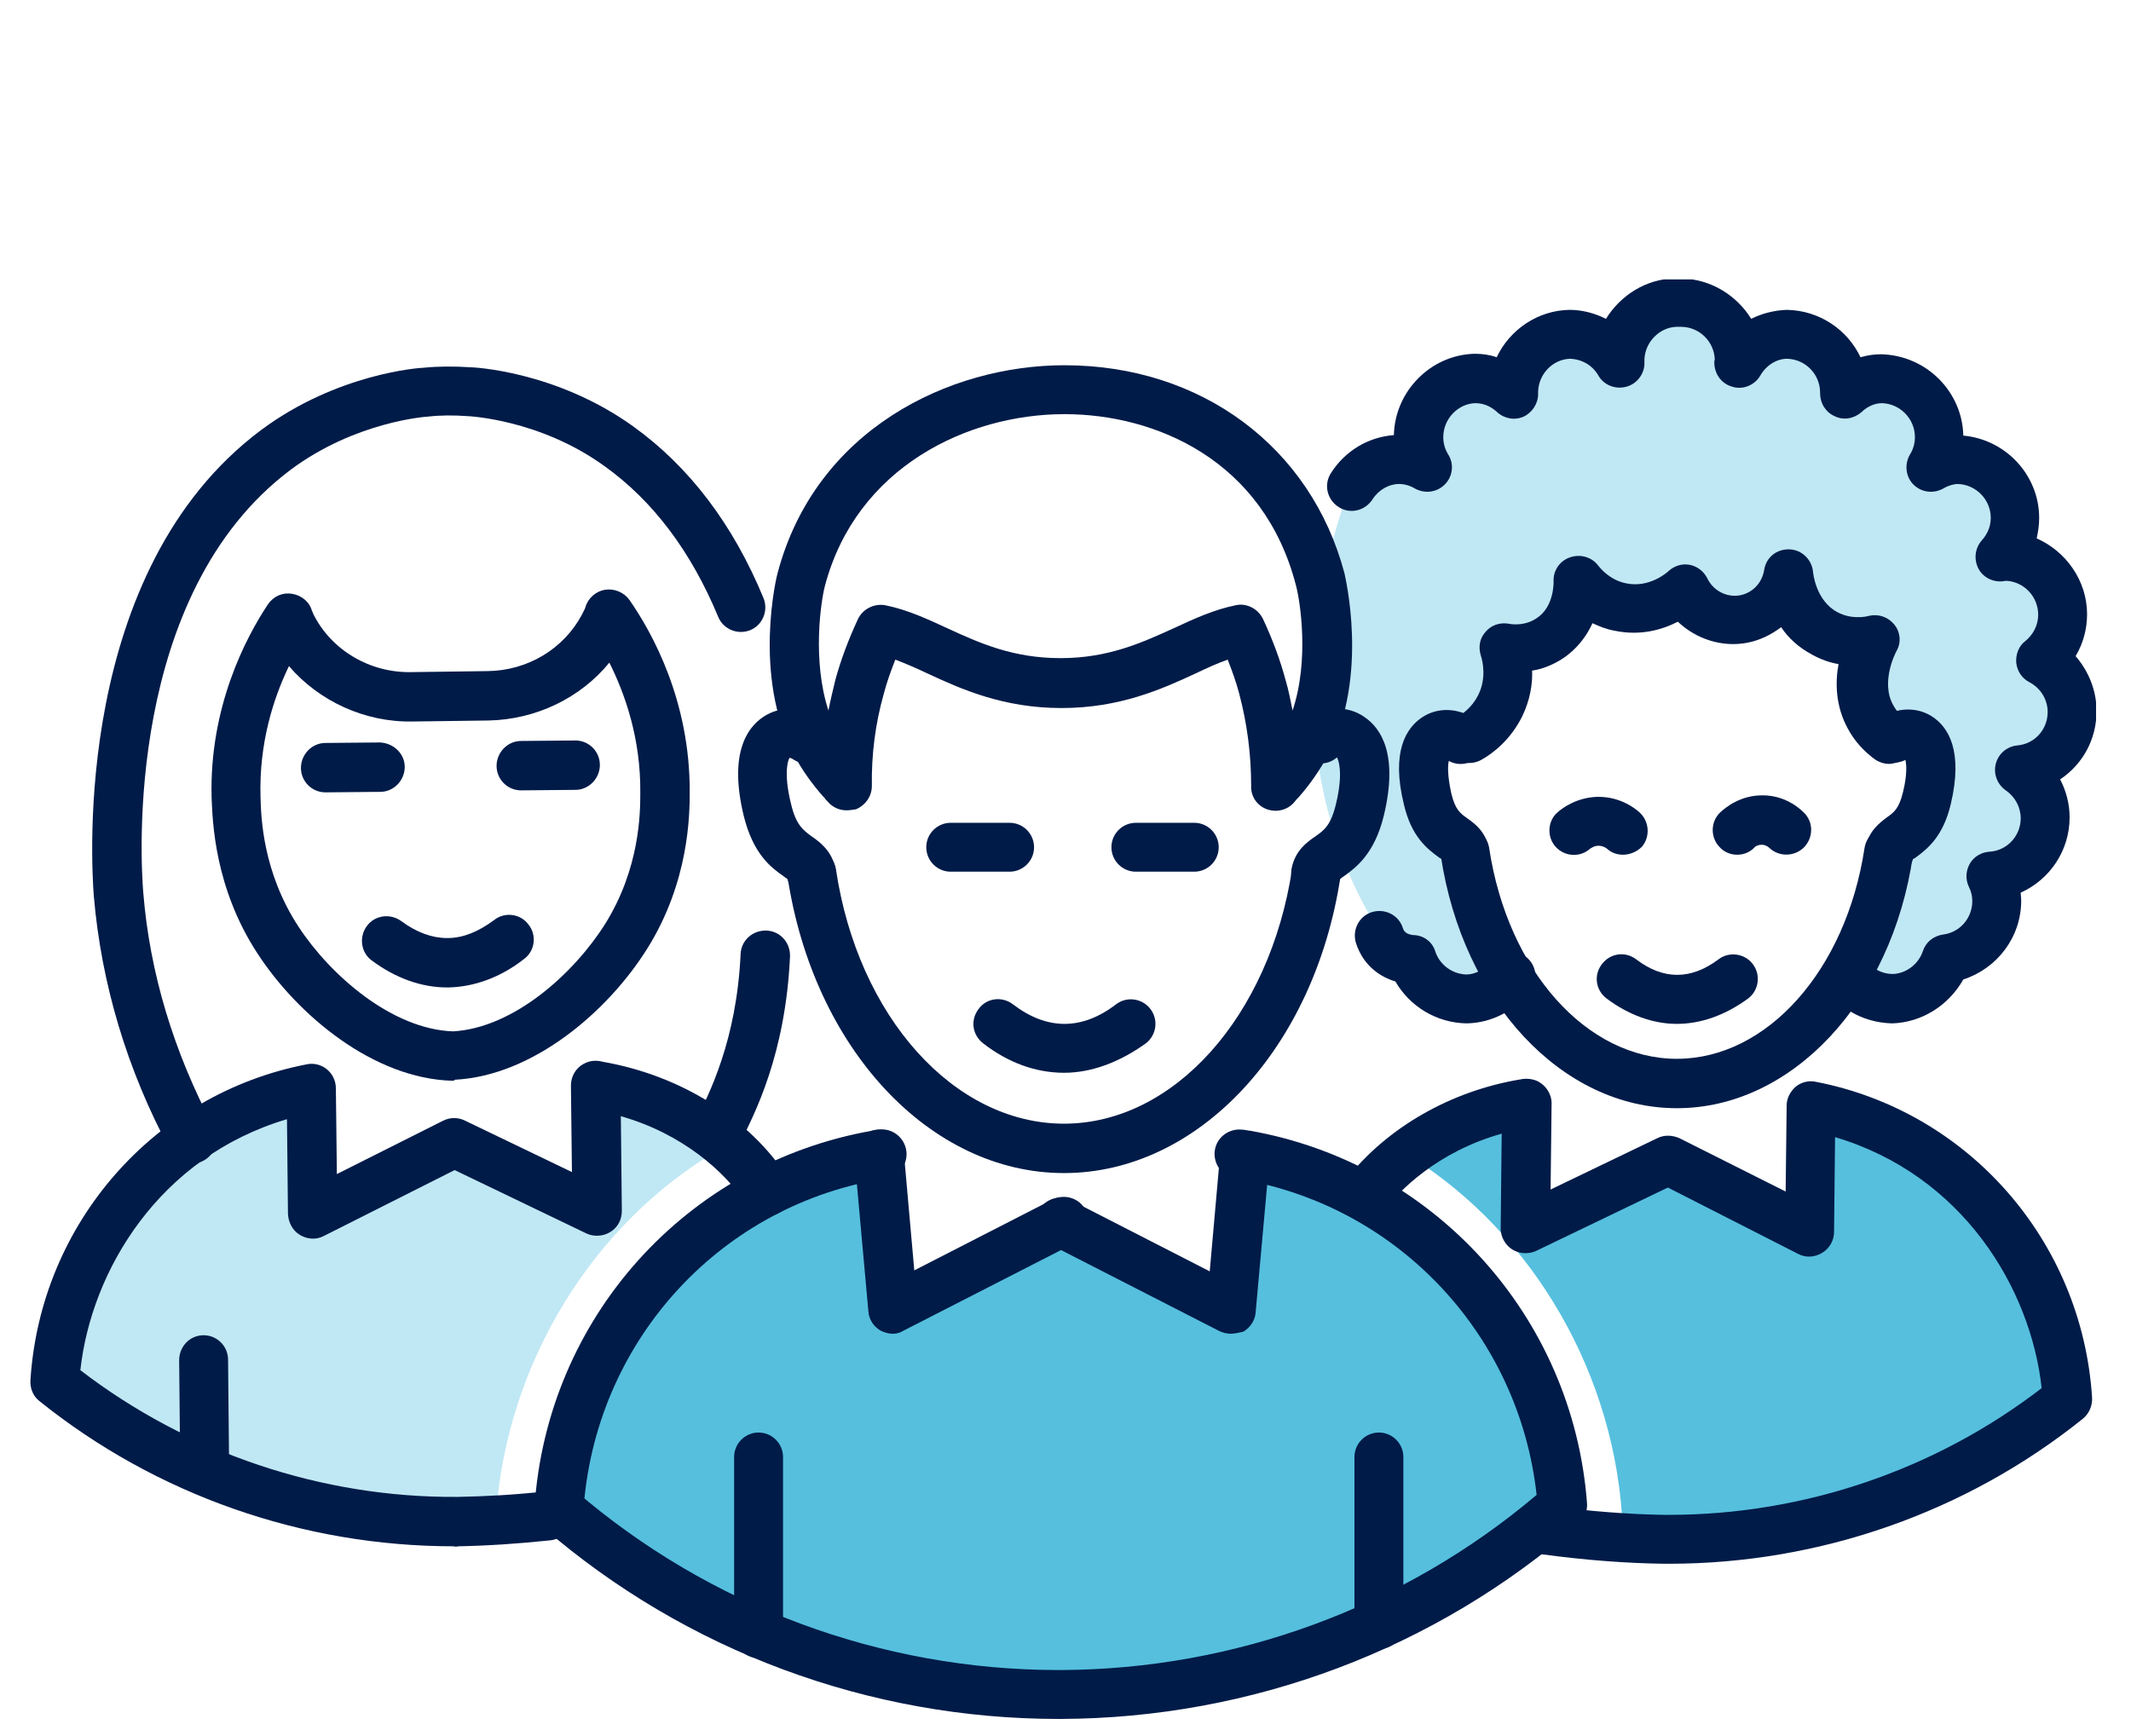
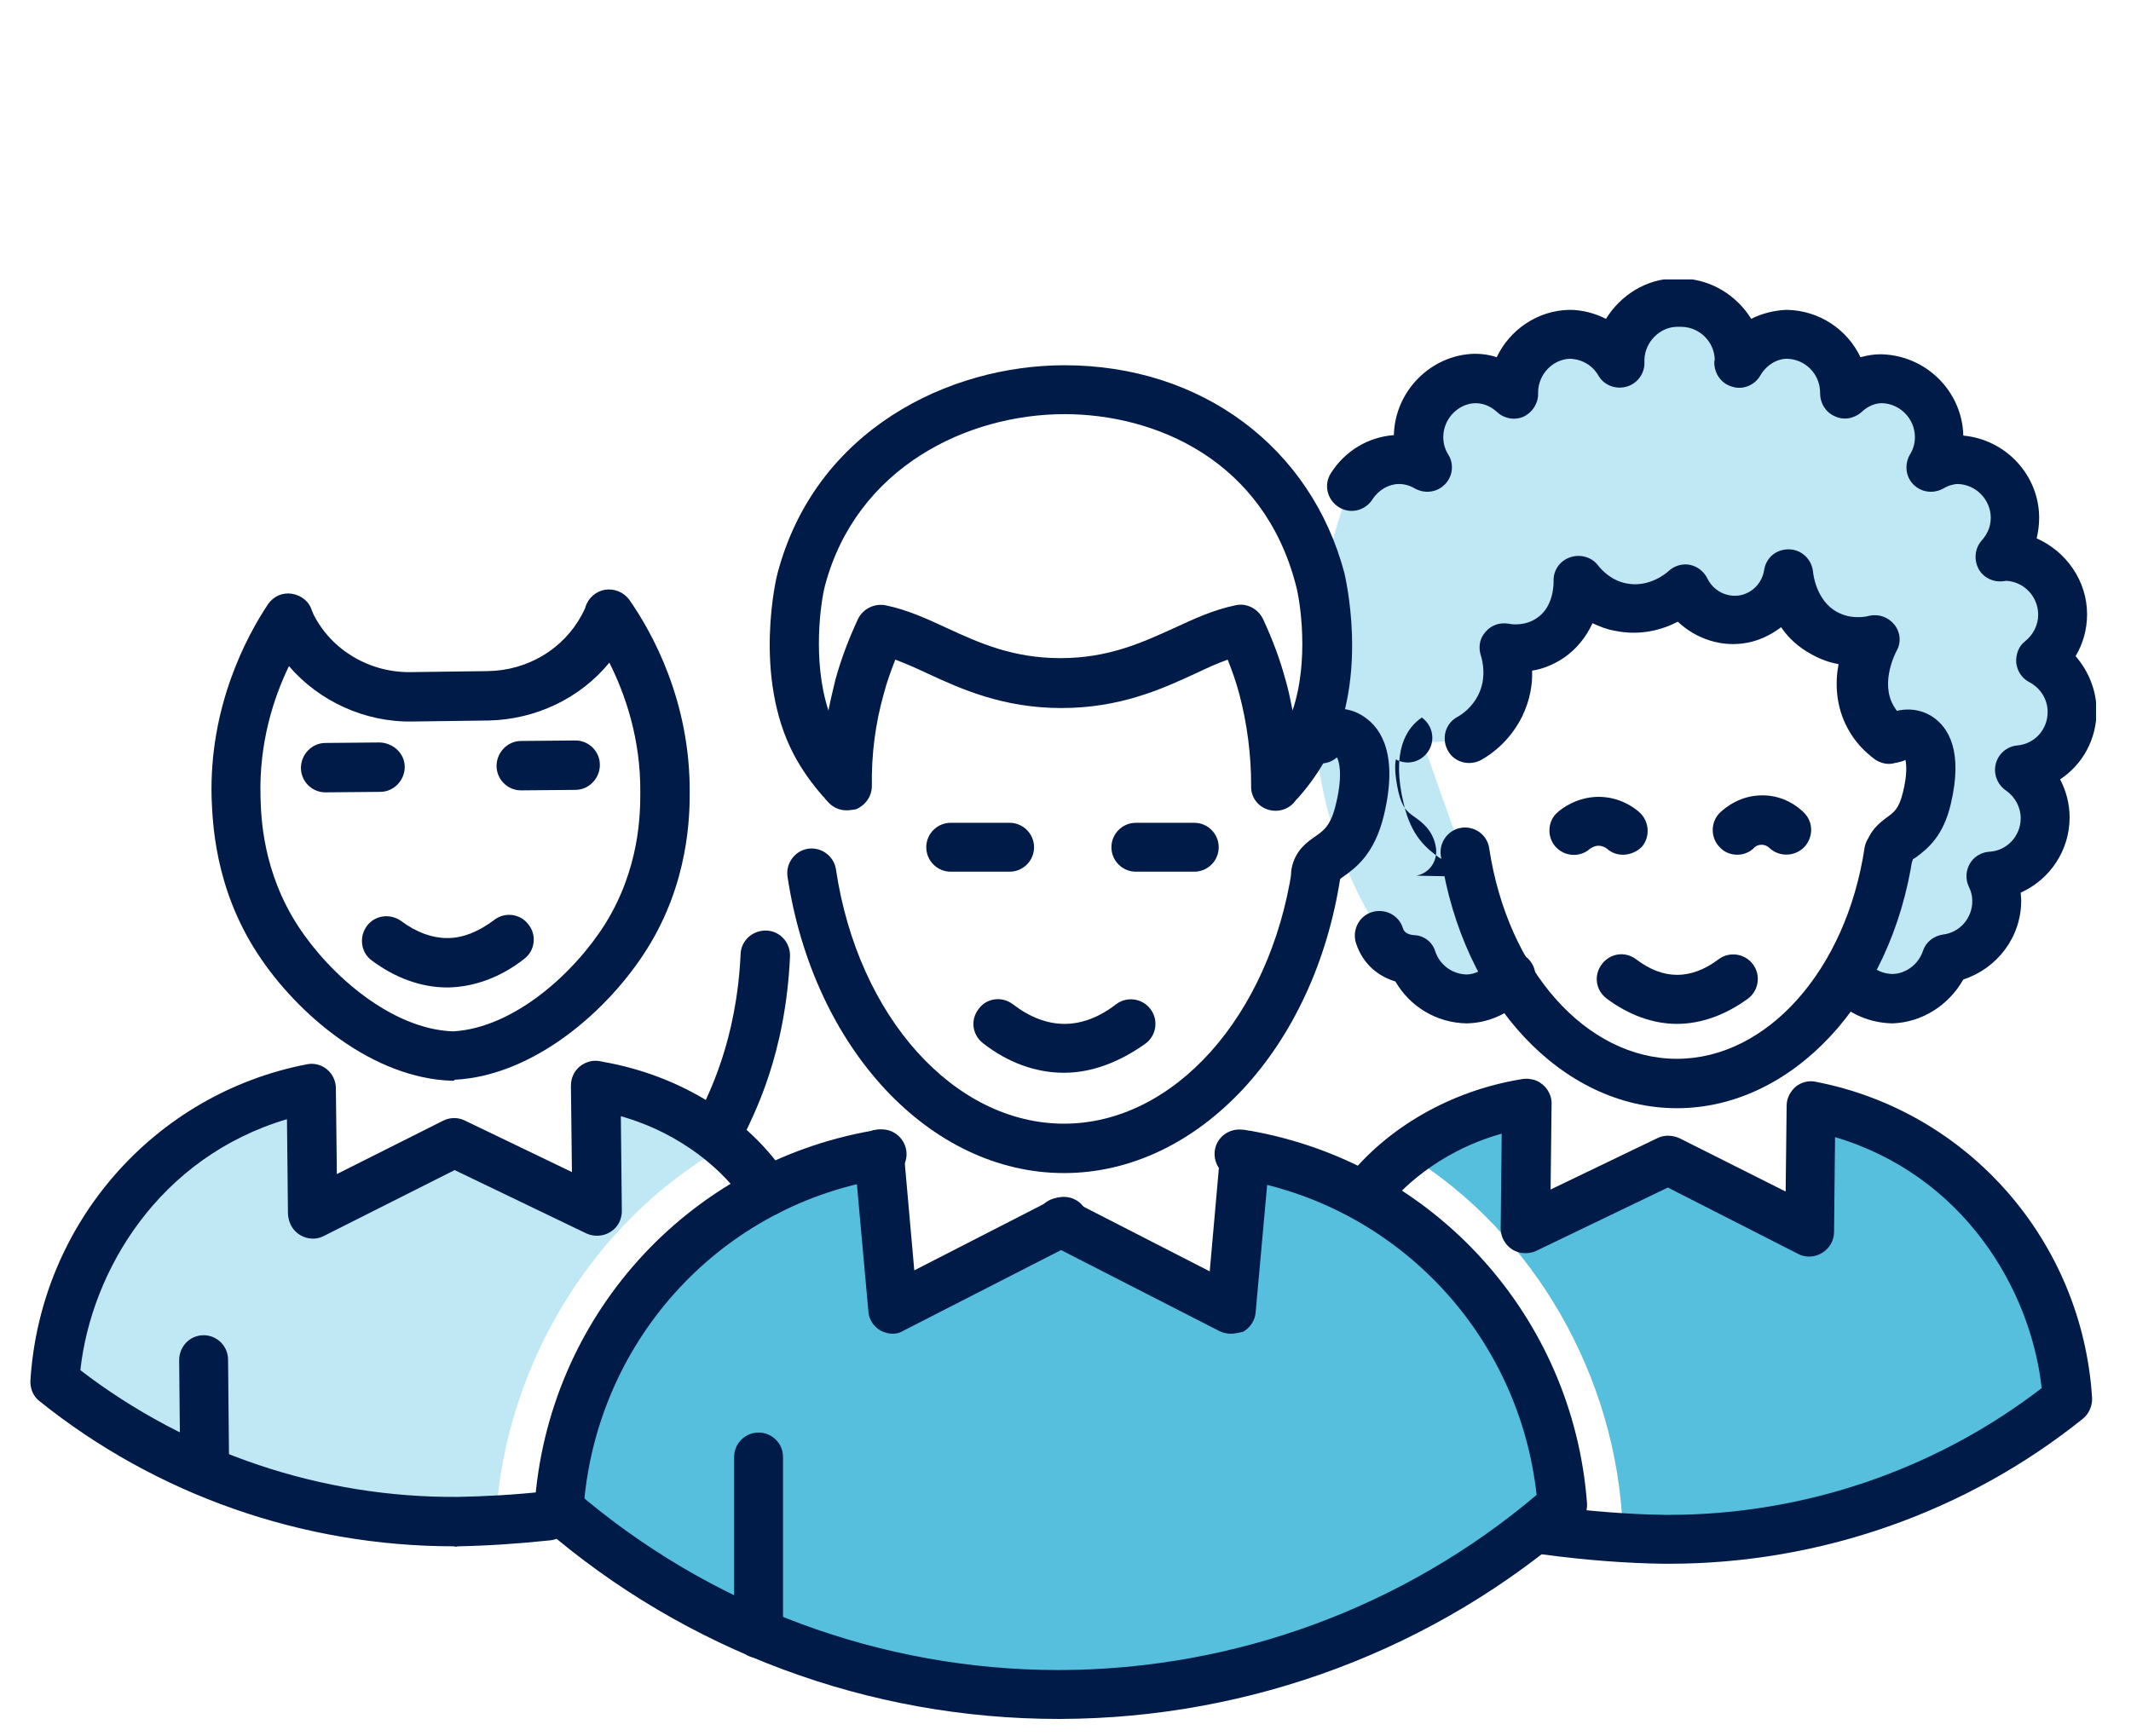
<svg xmlns="http://www.w3.org/2000/svg" xmlns:xlink="http://www.w3.org/1999/xlink" version="1.1" id="Lager_1" x="0px" y="0px" width="427px" height="348px" viewBox="0 0 427 348" style="enable-background:new 0 0 427 348;" xml:space="preserve">
  <style type="text/css">
	.st0{fill:#56BFDE;}
	.st1{fill:#C0E8F4;}
	.st2{fill:#001B48;stroke:#1D1D1B;stroke-miterlimit:10;}
	.st3{fill:#001B48;stroke:#1D1D1B;stroke-width:0.5;stroke-miterlimit:10;}
	.st4{clip-path:url(#SVGID_00000174576474203965630450000010916605704127938696_);}
	.st5{fill:#001B48;}
	.st6{clip-path:url(#SVGID_00000052791482663643273170000012940588110398502310_);}
</style>
  <g>
    <g>
      <g>
        <path class="st0" d="M-561.1,133.8c0.1-0.9,0.4-1.7,0.7-2.5c0.3-0.9,0.3-2.3,0-3.2c-0.3-1.3-1.1-2.3-2.2-3.1     c-1.9-1.4-4.6-1.7-6.7-0.5c-2,1.2-3.8,2.6-5.7,4c-1.1,0.9-1.8,2.9-1.8,4.2c0,1.5,0.7,3.2,1.8,4.2c1.1,1,2.6,1.8,4.2,1.8     c0.5-0.1,1.1-0.1,1.6-0.2c1-0.3,1.9-0.8,2.6-1.5c0.1-0.1,0.2-0.1,0.2-0.2c-0.4,0.3-0.8,0.6-1.2,0.9c1.3-1,2.7-2,4.2-2.9     c-2.9-2.3-5.9-4.5-8.8-6.8c-0.3,0.8-0.5,1.7-0.7,2.5c-0.3,1.7-0.3,3.1,0.6,4.6c0.7,1.2,2.2,2.4,3.6,2.8c1.5,0.3,3.3,0.3,4.6-0.6     C-562.6,136.6-561.3,135.3-561.1,133.8L-561.1,133.8z" />
      </g>
    </g>
    <g>
      <g>
        <g>
          <path class="st0" d="M-474.4,200.8c-2.4,2.8-6.1,3.8-8.5,6.9c-2,2.7-3.1,6-3.7,9.3c-0.7,3.5-1.2,7.5,0.9,10.8      c2.2,3.4,5.1,3.7,8.7,4.2c-1.4-0.6-2.8-1.2-4.2-1.8c-0.3-1-0.5-2-0.8-3c2.9,2.3,5.9,4.5,8.8,6.8c2.8-12,7-23.6,11.3-35.1      c1.8-4.8-4.6-9.7-8.8-6.8c-10.4,7.3-22.4,15.4-21.8,29.8c0.4,7.7,12.4,7.7,12,0c-0.4-9.5,9.1-14.7,15.8-19.4      c-2.9-2.3-5.9-4.5-8.8-6.8c-4.3,11.5-8.5,23.1-11.3,35.1c-1.1,4.6,4.3,10,8.8,6.8c3.3-2.4,5.9-5.6,5.8-9.9      c-0.1-3.3-2-6.5-5.3-7.5c-0.8-0.1-1.6-0.2-2.3-0.3c2,2.7,2.9,2.8,2.7,0.3c0.6-1.2,0.4-2.9,1-4.2c1.6-3.1,5.7-4.1,8-6.7      C-461,203.4-469.4,194.9-474.4,200.8L-474.4,200.8z" />
        </g>
      </g>
      <g>
        <g>
          <path class="st0" d="M-592.5,99.7c-4.4-12.9-13.6-26-28.8-24.9c1,3.7,2,7.5,3,11.2c16.4-9.3,33.8-11.3,52.4-11.3      c9,0,18-0.1,26.7,2.8c8.1,2.8,15.4,7.5,22.6,12.1c0.5-3.7,1-7.3,1.4-11c-9.6,2.5-20.2,1.4-28.8,7.1      c-8.3,5.5-10.2,14.4-11.1,23.7c3.7-1,7.5-2,11.2-3c-4.8-8.1-13.2-13.2-22.7-13.8c-4.8-0.3-10,0.4-12,5.2c-2,4.7-1.5,10.4,3,13.4      c10,6.6,13.8-8.4,18.6-13.7c6.6-7.1,15.6-11.1,25.3-11.1c6.8,0,8.1-9.9,1.6-11.8c-12.1-3.6-24.5-6.9-37.2-5.1      c-6,0.9-11.8,2.6-17.8,3.2c-7.1,0.7-14.3,0.6-21.4,0.5c-7.7-0.1-7.7,11.8,0,12c18.6,0.5,37.2,1.1,55.9,1.6      c-0.5-3.9-1.1-7.9-1.6-11.8c-15.6,2.3-32.3,3.2-46.7,9.9c-4.4,2-3.6,10.3,1.4,11c10.3,1.4,20.6,2,31,1.3c-1.7-3-3.5-6-5.2-9      c-1.2,2.4-4.8,2.8-7.1,3.7c-3.6,1.4-6.4,3.4-8.7,6.5c-2.8,3.6-5.4,5.2-9.5,7c-3.7,1.7-7.1,3.7-9.6,7c-2.6,3.4-4.2,7.6-5.9,11.5      c-2,4.4-4.3,8.7-5.7,13.3c-2.5,8.1-0.7,16.8,6.7,21.6c3.4,2.2,7.7,0,8.8-3.6c2.7-8.6,3.2-18.3,8.2-26      c4.6-7.2,12.4-11.8,19.5-16.2c-2.7-0.7-5.5-1.4-8.2-2.2c2.2,5.1,4.5,10.1,6.7,15.2c1.1,2.4,2.1,4.8,3.2,7.2      c0.2,0.5,0.9,3.1,1.2,2c0.3-1.1-2.7,1.6-3,1.8c-9,6.6-18,13.1-26.9,19.7c-3.7,2.7-4.1,9.9,1.4,11c3.5,0.7,7,1.4,10.5,2.1      c4.4,0.9,8.7-2.7,7.4-7.4c-3.8-13.9-2.1-28.3-0.2-42.3c0.9-6.7-6.8-10.3-11-4.6c-6.1,8.2-6.2,19.4-1,28.1c2.4,4,7.9,3.7,10.4,0      c5-7.5,7.7-15.7,8.6-24.6c-3.9,0.5-7.9,1.1-11.8,1.6c1.3,3.7,3,7.9,2.4,11.9c-0.6,4.5-5.6,6.1-8.5,9.1c-3,3.2-4.8,7.3-7.8,10.5      c-3.2,3.4-8.3,4.5-12.5,5.9c-9.7,3.1-19.6,5.7-29.6,7.7c-3.8,0.8-27.5,6.5-28.6,1.8c-0.5,1.9-1,3.9-1.5,5.8      c-3.1-1.7-4.6-1.6-4.6,0.5c-0.1,0.9-0.3,1.8-0.4,2.7c-0.3,1.8-0.5,3.6-0.6,5.4c-0.3,3.5-0.2,7,0.1,10.5      c0.6,7.3,1.9,14.4,3.3,21.6c1.4,7.1,11.2,4.7,11.8-1.6c0.6-6.5-0.7-13.3,0.5-19.8c1.4-7.4,7.6-9,14.3-9.1      c7.9-0.2,16.1,0.9,23.5,3.8c3.4,1.3,7.8,2.8,8.9,6.4c0.6,2.1,0.5,4.4,1.2,6.5c0.6,1.8,1.5,3.5,2.4,5.1c4.1,7.4,5.9,14.8,7.6,23      c1.7,8.4,5.4,11.6,12.9,15.2c6.6,3.2,14.3,5.9,19.4,11.4c4.1,4.4,6.4,10.9,2.6,16.1c-3.2,4.5,2.1,10,6.8,8.8      c7-1.8,13.8-4.7,19.7-9c5.2-3.7,12.3-9.1,14.1-15.6c1-3.6-0.1-7.2-0.8-10.7c-1-4.5-1.8-9.1-2.3-13.7c-0.8-7.1-0.3-14.7-2.9-21.4      c-6.4-17.1-26.2-9.7-39.6-15.1c-6.7-2.7-6.7-11.2-8.3-17.2c-1.7-6.3-4.8-12.1-10.7-15.4c-3.8-2.2-9.2,0.5-9,5.2      c0.2,3.4,0,6.8-0.7,10.2c-0.3,1.2-3.7,9.4-3.4,9.7c1.4,0,2.9,0,4.3,0.1c-0.2-0.6-0.4-1.3-0.5-1.9c0.3-1.7-0.7-4.2-0.9-5.8      c-0.6-3.9-1.2-7.7-1.9-11.6c-1.4,2.5-2.8,4.9-4.2,7.4c-0.1,0,0.5,0.8,0.4,1.2c1.9-1.5,3.9-2.9,5.8-4.4c-7.2-0.4-14.3-1.5-21.3-3      c-7-1.6-9.9,7-4.6,11c4.5,3.4,9,6.8,13.4,10.2c3.9,3,9,5.8,12.1,9.6c1.8,2.2,1.2,3.2,0.6,5.9c-0.6,2.6-0.6,5.1-0.1,7.7      c1,4.7,3.2,9.6,5.4,13.9c4.6,9,12.3,12.9,20.3,18.3c8.5,5.8,15.7,13.4,21.4,22c3,4.5,9.1,3.4,11-1.4c3.5-9.3,5.8-18.9,6.8-28.9      c0.9-8.8,1.9-19.3-4.3-26.5c-5.6-6.5-15.2-9-22.9-12.1c-10.3-4.2-20.6-8.4-31-12.5c-6.3-2.5-10.6,7.9-4.6,11      c4.6,2.3,6.2,7.5,8.7,11.7c3,5.1,7,9.1,12.4,11.8c8.5,4.2,26.2,8.6,23.9,21.7c3.9,0,7.7,0,11.6,0c-2.8-9.1-1-19.2-7.3-27.1      c-2.9-3.6-6.8-5.5-11.2-6.8c-2.3-0.6-4.8-1-6.8-2.3c-1.7-1.2-3.1-2.9-4.9-4.1c-3.7-2.5-8.6-3.5-12.6-1.2      c-4,2.3-5.8,7.4-6.6,11.7c-1.6,9.4,4.1,19.1,14.4,19.1c3,0,6.3-2.8,6-6c-0.4-4.7-2.3-7.8-6.1-10.6c-1.5,3.7-3.1,7.3-4.6,11      c3.2,0.9,6.1,2.2,8.9,4c0.6,0.4,3.5,3,3.6,2.9c0.5-1.4,0.9-2.8,1.4-4.2c-0.9-0.5-1.7-1.1-2.4-1.7c-1,3.7-2,7.5-3,11.2      c6.3,0.2,11.2,4.5,12.8,10.5c1.9,7.5,13.5,4.3,11.6-3.2c-2.9-11.2-12.9-18.9-24.4-19.3c-6.5-0.2-7.4,7.9-3,11.2      c3.5,2.7,7.8,4.6,12.2,3c4.1-1.4,6.9-5.2,6.5-9.6c-0.9-9-13.5-14.3-20.9-16.4c-6.9-2-9.8,7.2-4.6,11c0,0.1,0.1,0.2,0.1,0.3      c2-2,4-4,6-6c-2.5,0-2.9-2.6-2.7-4.7c0.3-3.6,0.7-3.1,2.9-1.2c3.7,3.3,7.6,4.8,12.3,6.1c5.3,1.4,7.3,4.2,8.3,9.5      c1,5.4,0.9,10.9,2.5,16.2c1.6,5.2,10.5,6.2,11.6,0c2.7-15.3-8.7-26.8-22-32.2c-6.9-2.8-12.4-4.9-16.2-11.6      c-3.3-5.8-6.2-11.7-12.3-14.8c-1.5,3.7-3.1,7.3-4.6,11c8.5,3.4,17,6.9,25.5,10.3c6.7,2.7,15.5,4.8,21.2,9.4      c5.5,4.4,3.3,14.7,2.6,20.8c-1,8.5-3.3,16.8-6.3,24.8c3.7-0.5,7.3-1,11-1.4c-5.8-8.7-12.7-16.4-21-22.8c-4.2-3.2-8.6-5.8-13-8.7      c-4.4-2.9-6.9-6.9-8.9-11.6c-1-2.3-2.3-4.9-2.6-7.4c-0.4-2.8,1-5.3,1.1-8.2c0.2-4.7-2.2-8.8-5.4-12.1c-3.7-3.7-8.3-6.7-12.5-9.9      c-5-3.8-10-7.5-14.9-11.3c-1.5,3.7-3.1,7.3-4.6,11c8.1,1.8,16.2,2.9,24.5,3.5c2.6,0.2,5.1-2,5.8-4.4c2.6-9.6-5.8-17.5-15.1-16      c-3.4,0.6-4.7,4.5-4.2,7.4c1.2,7.6,1.4,30.8,14.8,27.3c5.3-1.4,7.4-7.4,9.1-12c2.2-6.1,3-12.6,2.7-19.1c-3,1.7-6,3.5-9,5.2      c4.7,2.7,5.3,9,6.4,13.8c1.2,5.5,3,11,7.1,15.1c4.4,4.3,10.2,5.8,16,6.5c3.7,0.5,7.3,0.8,11,1.2c3.2,0.3,7.7,0,10.5,1.7      c4,2.4,3.6,9.7,3.9,13.8c0.5,7.3,1.4,14.5,2.9,21.7c0.7,3.6,2,5.5-0.5,8.3c-2,2.3-4.4,4.5-6.9,6.3c-5.1,3.7-10.8,6.2-16.9,7.7      c2.3,2.9,4.5,5.9,6.8,8.8c8-11,1.9-26-7.8-33.6c-5.9-4.6-12.7-7.4-19.3-10.7c-1.4-0.7-3.8-1.5-4.9-2.6c-1.2-1.1-1.2-2.6-1.6-4.2      c-0.8-4-1.5-8-2.6-12c-1-3.6-2.2-7.1-3.9-10.4c-1.8-3.7-4-6.7-4.5-10.8c-1-8.3-6.5-12.3-13.8-15.5c-12.5-5.5-30.4-8.9-43.5-3.5      c-16.7,6.8-12.5,24.3-13.8,38.6c3.9-0.5,7.9-1.1,11.8-1.6c-1.6-8.3-3.2-16.6-3.1-25.1c0.1-6.6,3.8-15.6-1.6-21      c-4.1-4.1-12.8-3.7-14.6,2.7c-1.8,6.5,5.4,12.1,10.9,13.2c6.8,1.4,14.7-0.6,21.5-1.6c7.9-1.2,15.8-2.8,23.6-4.7      c13.7-3.4,30.1-6.3,38.5-18.6c2.4-3.5,4.5-6.2,7.9-8.8c2.9-2.2,5.3-4.7,6.7-8.1c2.9-6.9,0.9-14.6-1.5-21.4      c-2.3-6.6-11.1-5.1-11.8,1.6c-0.7,6.8-3.2,12.9-6.9,18.5c3.5,0,6.9,0,10.4,0c-3.2-5.3-2.7-11,1-16c-3.7-1.5-7.3-3.1-11-4.6      c-2.2,16.3-4.2,32.6,0.2,48.7c2.5-2.5,4.9-4.9,7.4-7.4c-3.5-0.7-7-1.4-10.5-2.1c0.5,3.7,1,7.3,1.4,11      c5.8-4.2,11.6-8.5,17.4-12.7c3.2-2.3,6.3-4.6,9.5-6.9c2.4-1.7,5.3-3.4,7-5.8c3.9-5.4,0.7-10.9-1.7-16.2c-3-6.9-6-13.7-9.1-20.6      c-1.3-2.9-5.7-3.7-8.2-2.2c-8.5,5.3-17.1,10.9-22.9,19.2c-6.3,8.9-7,20-10.2,30.2c2.9-1.2,5.9-2.4,8.8-3.6      c-5.6-3.6,1.9-15.2,3.8-19.3c1.4-3.2,2.7-7.5,5.1-10c2-2.1,5.1-3,7.6-4.2c2.8-1.3,5.4-2.8,7.6-4.9c2.3-2.3,3.4-5.3,6.4-6.8      c5.3-2.6,10.8-3.1,13.7-9c1.8-3.8-0.3-9.3-5.2-9c-9.3,0.6-18.6,0.4-27.8-0.9c0.5,3.7,1,7.3,1.4,11c13.2-6.1,29.6-6.6,43.9-8.7      c6.9-1,4.9-11.6-1.6-11.8c-18.6-0.5-37.2-1.1-55.9-1.6c0,4,0,8,0,12c12.8,0.2,24.8-0.7,37.3-3.2c12.4-2.5,24.1,0.6,36,4.2      c0.5-3.9,1.1-7.9,1.6-11.8c-9,0-18,2.5-25.5,7.6c-3.6,2.4-7,5.3-9.7,8.7c-1.4,1.7-2.7,3.4-3.9,5.3c-0.5,0.8-1,1.7-1.4,2.5      c-0.3,0.6-0.6,1.3-0.9,2c-1.2,2.2,0.6,2.8,5.6,1.9c-1.2,0.9-2.4,1.8-3.6,2.8c6.7-1.5,13.4,1.6,16.9,7.5c3.2,5.5,10.6,2.6,11.2-3      c0.7-7,2-12.9,9.2-15.4c7-2.4,14.7-2,21.9-3.9c5.1-1.3,5.7-8.3,1.4-11C-518.6,74-526.8,69-536,65.8c-9.6-3.3-19.8-3.2-29.9-3.2      c-20.7,0-40.2,2.7-58.5,13c-5,2.8-3,11.6,3,11.2c9.6-0.7,14.5,8.1,17.2,16.1C-601.6,110.1-590,107-592.5,99.7L-592.5,99.7z" />
        </g>
      </g>
      <g>
        <g>
          <g>
            <path class="st0" d="M-531.4,84.9c2.9-0.2,6-0.6,8.8,0.5c2.8,1.1,5,2.2,8.1,2.4c7.7,0.5,7.7-11.5,0-12       c-2.4-0.1-4.8-2.1-7.1-2.6c-3.2-0.7-6.5-0.6-9.8-0.3C-539,73.5-539.1,85.5-531.4,84.9L-531.4,84.9z" />
          </g>
        </g>
        <g>
          <g>
            <path class="st0" d="M-664.1,167.5c-2,0.1-3.8,0.3-5.6-0.7c-2.5-1.4-4.8-2.3-7.8-2.6c-3.2-0.3-6,3-6,6c0,3.5,2.8,5.7,6,6       c0,0,1.1,0.6,1.3,0.8c1.3,0.7,2.6,1.4,4,1.8c2.6,0.8,5.3,0.8,8,0.7C-656.4,179.2-656.3,167.2-664.1,167.5L-664.1,167.5z" />
          </g>
        </g>
        <g>
          <g>
            <g>
              <path class="st0" d="M-597.5,87.9c-6.2-4.3-13.2-7.1-19.3-11.4c0,3.5,0,6.9,0,10.4c8-5.9,20.5-7.7,30.1-9.2        c11.1-1.7,22.5-2,33.8-1.9c4.9,0,9.8,0.2,14.4,1.7c1.1,0.4,5.4,1.7,5.6,3.1c0.1,1.7-4.3,3.5-5.3,4c-4.2,2.1-7.8,4.3-10.6,8.1        c-2.8,3.9-3.2,8.5-5.5,12.5c1.7-1,3.5-2,5.2-3c-4.4,0.5-9.6-2.6-13.9-3.4c-4.8-0.9-9.4-0.2-14-2c-4-1.6-9.1-3.1-11.7-6.6        c-2.7-3.6-4.2-7.7-7.9-10.6c-1.4,3.4-2.8,6.8-4.2,10.2c10.3-1.2,20.6-2.4,30.9-3.5c5.1-0.5,10.3-1,15.5-1.1        c2.5-0.1,4.9,0,7.4-0.1c1.7,0,4.9-1,6.4-0.6c-1.2-0.9-2.4-1.8-3.6-2.8c0-0.8-0.1-1.6-0.1-2.4c-0.2,0.3-0.3,0.5-0.5,0.8        c-0.5,0.2-1.1,1.1-1.6,1.5c-1.5,1.2-3.3,2.1-4.9,3.3c-1.5,1.1-2.9,2.2-4.1,3.5c-1,1.2-2.1,3.8-3.4,4.5        c1.2-0.8-0.6-0.4-1.3-0.6c-1.2-0.3-2.4-0.4-3.7-0.6c-2.4-0.4-4.9-0.8-7.3-1.1c-2.9-0.4-5.7-0.9-8.6-1.3        c-1.3-0.2-2.5-0.4-3.8-0.6c-0.6-0.1-1.3-0.2-1.9-0.3c-1.2-0.3-1.3-0.2-0.1,0.3c0.5,1.9,1,3.9,1.5,5.8c0.1-0.3,0.1-0.6,0.2-0.9        c-0.9,1.2-1.8,2.4-2.8,3.6c1.5-1.1,4.3-1.1,6.1-1.4c2.5-0.4,5-0.8,7.4-1.2c5.1-0.8,10.1-1.4,15.2-2c7.6-0.9,7.7-12.9,0-12        c-9.3,1-18.5,2.3-27.7,3.9c-4,0.7-8.4,1.5-9.9,5.9c-1.1,3.3,0.3,6.7,3.3,8.5c3.3,2,8.3,1.8,12,2.4c5,0.8,9.9,1.5,14.9,2.3        c3.8,0.6,7.9,1.7,11.6,0c3.3-1.5,4.5-4.3,6.7-6.8c4.1-4.7,10.7-6.3,13.3-12.5c1.4-3.2,1.5-7.2-1.3-9.7        c-2.8-2.6-6.1-1.7-9.6-1.4c-9.5,0.7-18.9,0.6-28.4,1.7c-9.3,1-18.7,2.1-28,3.2c-4.4,0.5-8.9,6.7-4.2,10.2        c5.1,3.9,6.5,10.8,12.1,14.4c5.6,3.6,13.9,7.3,20.6,7.7c3.6,0.2,6.8,0.3,10.3,1.3c3.7,1.1,7.4,2.6,11.3,2.8        c8.6,0.5,7.8-8.2,11.2-13.7c3.6-5.8,11.8-6.4,15.9-12.1c4.4-6,3.2-13.4-2.5-18c-11.5-9.2-30.2-7.1-43.9-6.3        c-9.3,0.5-18.6,1.5-27.7,3.5c-8.2,1.7-18.1,3.9-24.9,8.9c-3.8,2.8-3.9,7.6,0,10.4c6.1,4.3,13.1,7.1,19.3,11.4        C-597.1,102.6-591.1,92.2-597.5,87.9L-597.5,87.9z" />
            </g>
          </g>
          <g>
            <g>
              <path class="st0" d="M-554.5,87.3c-6,5-14.6,4.9-20.1,11c-5.2,5.7-7.2,13.9-5.5,21.4c0.8,3.6,2.6,6.7,4.9,9.5        c1.3,1.6,2.8,2.7,2.4,4.8c-0.4,2.3-2.7,4.2-4.3,5.8c-3.1,3-5.9,6-8.2,9.6c-2.5,4.1-4.3,8.5-7.7,12c3.1,2.4,6.3,4.8,9.4,7.3        c3.5-7.3,3.2-15.5,6.6-22.8c2.9-6.3,10.4-11.5,8.5-19.2c-0.8-3-2.9-5.4-4.1-8.1c-1.7-3.8-1.5-8.2-3.5-12        c-3-5.8-9-9.1-14.8-11.6c-17.6-7.5-19.8,17.3-20.9,28.6c-0.7,7.2-4.5,13.5-4.9,20.7c-0.4,7.3,3,14.5,8.7,19        c5.1,4,16.9,8.7,21.1,1.2c1.8-3.3,1.1-7.3-0.9-10.4c-1-1.5-2.5-2.5-3.5-3.9c-0.5-0.7-0.7-1.5-1.1-2.2c0-1.7-1-2.5-3-2.4        c-1.7-1.5-2.8-1.3-3.3,0.5c-2.7,4.7,1.7,9.9,6.8,8.8c4.8-1,9.7-2.6,13-6.5c3.6-4.4,3.6-9.9,2.7-15.3        c-1.8-10.8-5.4-22.5-14.9-28.9c-2.9-2-6.3-0.3-8.2,2.2c-3.2,4.1-5.5,9-3.8,14.3c0.5,1.5,9,13.7,10.5,11.6        c-3.7-1.5-7.3-3.1-11-4.6c-2.3,6.7-1.3,13.8-2.8,20.6c-1.3,5.8-5.5,10-10.6,12.9c-12.2,6.9-27.7,5.4-41.2,7.6        c-5.4,0.9-5.4,8.4-1.4,11c8,5.1,16.8,6.1,26.2,6c8-0.1,19.2,1.5,26.1-3.4c2.8-2,4.1-6.1,7.1-7.6c1.6-0.8,3.7-0.9,5.4-1        c0.4,0,2.5,0.1,2.8-0.1c-0.1-1.4-0.2-2.7-0.3-4.1c-0.4,0.1-0.8,0.2-1.3,0.3c-1.9-0.3-5.3,1.2-7.2,1.7        c-2.7,0.7-5.3,1.5-7.9,2.4c-4.8,1.7-9.6,3.6-14.2,5.8c-4.3,2-3.5,8.2,0,10.4c2.2,1.3,3.2,4.2,5.3,5.7c3,2.1,6.5,2.4,10,1.4        c8.5-2.4,16.8-7,24.9-10.4c3-1.3,5.1-4,4.2-7.4c-0.7-2.8-4.4-5.4-7.4-4.2c-6.8,2.9-13.7,5.8-20.5,8.6c-0.9,0.4-3.4,2-4.4,1.8        c0.1,0.5,0.1,0.5-0.1,0.2c-0.2-0.3-0.4-0.6-0.6-0.8c-2-1.6-3-3.8-5.3-5.2c0,3.5,0,6.9,0,10.4c5.7-2.6,11.5-4.8,17.5-6.5        c4.8-1.4,11.2-1.6,15.2-5c3.9-3.3,4.2-9,1-12.9c-3.2-4-8.4-4.3-13.1-3.9c-4.8,0.5-9.8,1.5-13.4,4.9c-3.5,3.4-3.8,6.4-9.2,6.6        c-11.4,0.4-24.7,2.4-34.8-4c-0.5,3.7-1,7.3-1.4,11c15.7-2.6,32.7-1,46.5-10.4c5.6-3.8,10.4-9,12.7-15.4c2.8-7.7,1-16,3.7-23.6        c2.4-7-7.2-9.6-11-4.6c-7.2,9.5,7.3,19.8,15.2,11.7c3.6-3.7,3.9-9.6,1.5-13.9c-1.2-2.1-3.1-3.6-4.4-5.6        c-1.5-2.4,0.1-3.7,1.8-5.9c-2.7,0.7-5.5,1.4-8.2,2.2c5.3,3.6,7.1,11.1,8.4,17c0.5,2.3,2.2,6.9,0.7,9.1c-1.3,1.9-5.1,2.3-7,2.7        c2.3,2.9,4.5,5.9,6.8,8.8c2.4-4.2,3.9-9.2,1-13.6c-2.8-4.2-8.4-5.2-12.6-2.5c-4.4,2.7-5.6,7.9-4.6,12.7c0.5,2.6,1.5,5.3,3,7.5        c0.7,1,1.4,1.9,2.3,2.8c0.3,0.3,0.6,0.6,0.9,0.9c1.2,1.7,1.7,1,1.3-2c1.4-0.6,2.8-1.2,4.2-1.8c-5.6,0-10.6-3.2-11.6-9        c-1-5.3,2.5-10.3,3.6-15.4c1.1-5.2,1.2-10.6,1.8-15.9c0.3-2.4,0.7-4.8,1.5-7c1.2-3.3,0.9-3.6,3.9-2.2        c5.5,2.7,7.1,5.1,8.3,10.9c0.6,2.9,1.5,5.6,3,8.2c0.5,0.9,1.6,2,1.8,3c0.4,1.9,0.7-0.9,0,0.8c-1,2.5-3.8,4.8-5.2,7.2        c-1.4,2.4-2.5,4.9-3.5,7.5c-2.2,5.9-2,12.6-4.7,18.3c-2.8,5.9,4.4,12.5,9.4,7.3c6.1-6.4,8.9-14.9,15.3-21        c6.4-6.1,11.8-15,6.2-23.6c-2-3-4.9-5.1-5.6-8.8c-0.6-3.2,0.1-6.8,2.2-9.4c2.2-2.8,5.9-3.8,9-5c4.2-1.6,7.9-3.3,11.3-6.2        C-540.1,90.9-548.6,82.4-554.5,87.3L-554.5,87.3z" />
            </g>
          </g>
          <g>
            <g>
              <path class="st0" d="M-614,190.7c-1.3,4-2.6,6.8-1.1,11.1c1.5,4.3,4.4,7.9,5.7,12.3c2.5,8.6,0.5,17,7.9,23.6        c6.4,5.6,15.5,7.9,23.2,11.3c3.5,1.6,7.7,3.4,9.3,7.2c1.7,3.9,0.1,8-3.4,10.3c-5.7,3.7-2.1,12.5,4.6,11        c13.3-3,24.7-12.6,38.5-13.6c4.4-0.3,7.6-4.9,5.2-9c-2.9-5-7.2-8.9-8.6-14.6c-1.7-6.7-3-13.7-3.7-20.5c-0.6-5-0.2-10.8-4-14.8        c-4-4.2-10.8-5.5-16.3-6c-5.3-0.5-12.4,2.4-16.9-1.2c-2.1-1.7-3.3-4.4-5.2-6.3c-1.8-1.9-4.1-3.3-6.6-4.1        c-10.9-3.6-21.2,5-21.3,16.1c0,3.9,3.8,6.8,7.6,5.8c1.9-0.5,6-0.6,7.6-1.6c-0.6-4.2-1.9-5.4-3.9-3.6c-0.8,0.5-1.6,1.1-2.4,1.8        c-3,2.8-4.4,6.8-3,10.8c1.2,3.5,5.3,5.8,8.8,3.6c4.3-2.7,8.8-4.3,13.8-5.2c-2.5-1.4-4.9-2.8-7.4-4.2c-0.6-1.6,2.1-3.1-1.1-0.9        c-1.1,0.8-2.1,1.5-3.2,2.3c-1.9,1.4-3.8,2.8-5.4,4.6c-3.2,3.7-4.7,9.4-2,13.9c6,10,19.7-1.9,25.1-6.6        c3.1-2.7,9.1-8.1,13.2-4.3c3.7,3.3,3.3,10.8,4.6,15.3c0.7,2.4,1.6,4.8,2.6,7.1c0.4,0.9,2.5,7.7,3,7.8c0.8-0.6,1.6-1.3,2.4-1.9        c-0.6,0.1-1.1,0.1-1.7,0.1c-1.1-0.1-2.4,0.1-3.5,0.3c-2.4,0.3-4.6,1-6.7,2.4c2.9,1.2,5.9,2.4,8.8,3.6c-0.5-1.2-2.7-7-1.7-7.8        c-1.4,0.6-2.8,1.2-4.2,1.8c0.3,0,0.6,0,0.9,0c-1.4-0.6-2.8-1.2-4.2-1.8c1.4,1.3,2.2,3.2,2.9,5c3.1-2.4,6.3-4.8,9.4-7.3        c-3.2-2.6-4.9-5.6-5.9-9.5c-1-3.8-0.7-7.9-1.8-11.7c-3-10-13.8-7-20.7-3.4c-6.1,3.1-16.1,8.8-10.2,16.9        c2.5,3.4,6,4.1,10.1,4.2c4.5,0,5.6,2.7,7.2,6.7c3.7-1.5,7.3-3.1,11-4.6c-1.8-2.4-3.1-4.8-3.3-7.9c-0.2-3.2,0.3-6.1-0.7-9.2        c-2.2-7.4-13.8-4.2-11.6,3.2c1,3.4,0.1,7.3,0.8,10.8c0.7,3.4,2.3,6.5,4.3,9.2c1.8,2.4,4.5,3.7,7.5,2.5        c2.5-1.1,4.6-4.3,3.5-7.1c-2.2-5.5-4.8-11.2-10.4-14c-2.4-1.2-5.8-2.1-8.4-1.5c-1.9-0.4-2.3,0.5-1.2,2.8        c-0.6,2.9-0.1,3.5,1.6,1.9c1.4-0.5,3-1.9,4.3-2.6c1.4-0.8,3.5-1.3,4.6-2.2c0.5-0.2,1.1-0.3,1.6-0.5c-1.5-1.1-1.9-0.9-1.3,0.8        c-0.6,2.3,0.9,6.7,1.5,9c1.5,5.7,4.4,11.1,9,14.8c5.3,4.3,12.3-0.9,9.4-7.3c-2.5-5.4-8.2-13.1-14.6-7.1        c-4.9,4.7-3.3,13.6-1,19.2c1.3,3.3,5.3,6.1,8.8,3.6c3.2-2.2,7.9-0.5,11.5-2.6c4.1-2.4,4.8-6.7,3.7-11        c-1.2-4.9-3.8-9.4-5.4-14.1c-1.6-4.9-1.8-10.2-3.7-15.1c-3.6-9.1-12.4-13.9-21.9-10.9c-4.4,1.4-8,4.1-11.4,7        c-3,2.6-7.5,8-11.9,7.8c1.4,0.6,2.8,1.2,4.2,1.8c1.2,1.1,3.4-1.6,4.6-2.4c1.6-1.2,3.4-2.3,4.9-3.6c3.3-2.8,5.1-6.2,3.6-10.5        c-1.1-3.3-4-4.8-7.4-4.2c-6,1-11.6,3.2-16.7,6.4c2.9,1.2,5.9,2.4,8.8,3.6c-0.5,1.4-0.2,1.5,1,0.3c0.8-0.5,1.6-1.1,2.4-1.7        c1-0.9,2-1.9,2.6-3.1c1.4-2.6,1.6-5.8,0.3-8.6c-3.5-7.3-13.4-4.2-19.4-2.6c2.5,1.9,5.1,3.9,7.6,5.8c0-3.4,3-6.2,6.4-4.3        c3.2,1.8,4.9,6.3,8.1,8.6c8.6,6.2,17.5,1.5,26.8,3.9c1.9,0.5,3.6,0.7,4.4,2.5c0.8,1.7,0.4,4.7,0.7,6.6        c0.6,5.4,1.6,10.7,2.6,15.9c0.9,4.3,1.6,8.7,3.5,12.6c2,4.2,5.4,7.6,7.8,11.6c1.7-3,3.5-6,5.2-9c-15.2,1.1-27.1,10.7-41.6,14        c1.5,3.7,3.1,7.3,4.6,11c7.7-5,11.9-14.1,9.2-23.2c-2.8-9.1-11-13.3-19.2-16.7c-4.5-1.9-9.1-3.5-13.4-5.8        c-5-2.6-6-5.1-6.4-10.5c-0.4-5-1.4-9.8-3.4-14.4c-0.9-2.3-2.1-4.3-3.3-6.5c-1.4-2.5-0.5-3.3,0.4-5.9        C-600,186.5-611.6,183.3-614,190.7L-614,190.7z" />
            </g>
          </g>
          <g>
            <g>
              <path class="st0" d="M-683.5,170.2c1.4,14.7,0.5,31.1,5.8,45.1c2.5,6.5,11,5.2,11.8-1.6c0.3-2.7,1.9-20.7-0.1-20.9        c-1.9-1.5-3.9-2.9-5.8-4.4c0.1-0.7,0.3-1.3,0.4-2c3.7,1.5,7.3,3.1,11,4.6c1.6-3.8,4.5-8.5,1.6-12.4c-2.7-3.5-7.2-3-11.2-3.2        c-7.7-0.3-7.7,11.7,0,12c1.5,0,4.5,1,2.3-1c-0.5-1.9-1-3.9-1.5-5.8c-0.3,2.4-1.7,4.9-2.7,7.2c-2.6,6.3,7.7,10.4,11,4.6        c1.3-2.3,1.8-4.8,0.8-7.3c-1-2.7-2.9-4.1-5.8-4.4c-6.5-0.6-10.9,5.1-11.4,11.1c-0.6,7.3,0.2,14.5-0.6,21.8        c3.9-0.5,7.9-1.1,11.8-1.6c-4.9-13-4-28.2-5.3-41.9C-672.2,162.5-684.2,162.5-683.5,170.2L-683.5,170.2z" />
            </g>
          </g>
          <g>
            <g>
              <path class="st0" d="M-537.3,267.5c6.4-1.7,12.9-1.7,19.5-1.9c5.4-0.2,10.8-0.3,14.8-4.4c1.7-1.7,2.7-3.8,4-5.8        c1.6-2.3,3.6-4.1,5.7-6c3.9-3.5,6.7-7.4,8.6-12.3c3.3-8.6,2.1-19.1,7-27.1c2.6-4.3,7.2-6.6,10.6-10.2        c4.2-4.4,5.9-9.7,6.8-15.6c0.5-3.5-0.9-6-4.2-7.4c-2.8-1.1-5.4-1.1-8.3-0.4c-5.5,1.2-6,10.8,0,11.6c3.5,0.5,6.8,0.7,10.3,0.5        c-1.9-2.5-3.9-5.1-5.8-7.6c-0.9,3.6-3.2,6.7-4.3,10.3c-1.2,3.8-1.3,7.8-1.7,11.7c-1,7.8-4.3,14.5-8.6,20.9        c-4.5,6.6-10,12.6-14.8,19c-4,5.3-7.7,12.8-14.4,15c1.5,3.7,3.1,7.3,4.6,11c9.1-5.8,18.9-12,24.8-21.4        c5.1-8.2,7.3-19.6,15.7-25.2c-2.9-2.3-5.9-4.5-8.8-6.8c-0.6,1.5-1.4,3-2.4,4.2c3.3,1.9,6.7,3.9,10,5.8        c4.1-12.8,11.7-24.7,9.9-38.6c-0.9-6.7-9.3-8.2-11.8-1.6c-3.3,8.7-9.5,16.5-13.8,24.7c-4.3,8.3-8.1,16.9-11.4,25.6        c-2.2,5.7,6.1,10,10,5.8c5.1-5.4,5.1-12.5,9-18.5c3.8-5.8,9.4-9.2,11.2-16.3c1.9-7.5-9.7-10.7-11.6-3.2        c-1.3,5.4-7.1,8.9-10,13.4c-3.1,4.9-3.1,11.8-7.1,16c3.3,1.9,6.7,3.9,10,5.8c3.4-8.9,7.4-17.6,11.9-26        c4.4-8.1,10-15.7,13.3-24.4c-3.9-0.5-7.9-1.1-11.8-1.6c1.6,12.7-5.7,23.8-9.5,35.4c-1.8,5.4,6.3,10.6,10,5.8        c2.4-3,4-5.9,5.4-9.5c1.9-4.8-4.7-9.6-8.8-6.8c-8.7,5.9-12.5,14.8-17,23.9c-5.2,10.6-13.8,16.5-23.5,22.7        c-5.5,3.5-2.1,13.1,4.6,11c8-2.5,12.9-8.6,17.7-15.2c5.3-7.4,11.3-14.2,16.7-21.5c5.1-6.9,9.5-14.7,11.3-23.1        c0.9-4.4,0.8-9.1,1.8-13.5c1-4.2,3.7-7.7,4.7-11.9c0.9-3.5-1.8-7.9-5.8-7.6c-2.4,0.2-4.8,0.3-7.2-0.1c0,3.9,0,7.7,0,11.6        c0.7-0.2,1.4,0,2,0.4c-1.4-2.5-2.8-4.9-4.2-7.4c-0.8,5.5-2.1,9.1-6.4,12.7c-3.5,3-7,5.7-9.5,9.6c-4.8,7.6-4.9,16.8-6.9,25.3        c-1,4.1-2.4,7.7-5.4,10.7c-3.5,3.5-7,6.3-9.6,10.6c-1.4,2.3-1.6,3-4.3,3.4c-2.7,0.4-5.6,0.2-8.4,0.3        c-6.1,0.2-12.1,0.6-18.1,2.2C-547.9,258-544.7,269.6-537.3,267.5L-537.3,267.5z" />
            </g>
          </g>
        </g>
        <polygon class="st1" points="-738,344.8 -699.7,335.6 -720.1,240 -738,240    " />
        <path class="st2" d="M-732.5,325.2c0-10.2,15.5-10.2,15.5,0C-717,335.4-732.5,335.4-732.5,325.2z M-513,309.8     c-6.9,4.5-14.5,9.5-20.5,13.6c-26.6,17.8-31.9,25.3-79.2,14.6c-5.6-1.3-7.5,7.2-1.9,8.4c56.3,12.7,58,1.9,106.4-29.4     c2-1.3,2.6-4,1.3-6C-508.3,309.1-511,308.5-513,309.8z M-593.4,37.9c-3.2-5.5-11.6-0.7-8.4,4.9     C-598.6,48.3-590.2,43.5-593.4,37.9z M-500.4,305.5c3.2,5.5,11.6,0.7,8.4-4.9C-495.2,295.1-503.6,300-500.4,305.5z M-462.9,125.2     c23.2,50.4,7.7,110-36.3,143.2c3.7,3.7,4.7,8.4,3.1,13c-2.7,7.6-12.7,9.2-25.3,17.4c-18.9,12.2-38.9,26.4-43.3,28.1     c-11.3,4.4-24.1,2.6-44.5-2c-26.1-5.9-46.9-11.1-57.4-10.7c-6.5,0.3-22.3,2.2-30.2,3.3c4.4,21.1,4.9,21.1,3.5,23.3     c-1.4,2.1,0.6,1.2-46.2,10.9c-2.4,0.5-4.6-1.1-5.1-3.4c-0.5-2.3,1-4.6,3.4-5.1l39.2-8.1c-0.2-1.1-19.3-91.1-19.1-92.2l-0.4-2     l-17.9,3.7c-5.6,1.1-7.3-7.3-1.8-8.5c23.3-4.8,23.3-5.4,25.4-4c1.9,1.3,1.9,3.2,2.5,5.6c11.8-4.7,25.4-12.8,34.8-17.4     c-7.8-18.5-10.9-38.4-8.5-59.7c-21.8-13.3-34.2-34.5-37.7-56.5c-0.3-2,0.8-3.9,2.7-4.6c12.4-4.7,34.5-10.8,57.9-6     c-5.6-2.8-10.9-6.8-14.9-12.2c-13.1-18-5.3-44.5-5-45.7c0.6-1.9,2.4-3.1,4.3-3c1.2,0.1,29.4,1.6,42.5,19.6     c4.6,6.3,6.6,13.7,7.3,20.6c43.3-25.7,99.5-21.2,138.3,13.5c12.7-12.2,29.3-16.7,46.6-15.9c2,0.1,3.7,1.6,4,3.5     C-437.6,95-447.4,115.2-462.9,125.2z M-645.4,91c-12.7-21-20.9-22.7-15.8-27.4c1.7-1.6,4.4-1.5,6,0.2     c6.8,7.3,12.1,14.7,16.4,21.6c2.7-24.5-7.9-39.9-38-43.9C-682.9,70.5-671.1,85.6-645.4,91z M-646.3,99.6c2.2,1,4.9,2.4,7.7,4.1     c-0.5-1-1-2.1-1.5-3.2C-641.8,100.4-643.9,100.1-646.3,99.6z M-622.5,155.1c-5.1-15.4-13.7-21.3-25.7-25.7     c-7.5-2.8-15.4-4.2-23.5-4.2c-5.6,0-5.6-8.5,0-8.5c16.3,0,36.2,5.8,47.1,17.5c-12-33.4-55.7-40.3-91.3-28     C-706.8,149.5-661.8,176.2-622.5,155.1z M-508.6,272.5c-31.2-10.8-56.8,24.5-85.3,9.3c-24.9-13.3-36.8-12.4-34-19.5     c0.9-2.2,3.4-3.3,5.6-2.5c14.5,5.7,25.1,10.3,32.4,14.2c0,0,0,0,0,0c10.2,4.4,17.7-4.3,15.2-12.3c-1.7-5.3-3.7-5.3-23.8-16.3     c-16.2-8.8-40.8-22.2-45.6-22.4c-31.6-1.7-38.2,12.1-67.6,23.2l13,62.7c37-4.8,34.9-5.4,81.3,5.2c48.3,11,44.7,8.4,70.4-8.8     c23.6-15.8,24.7-16.5,34-21.1c4.4-2.2,8.2-4.1,8.8-5.8C-503.2,275.6-506,273.4-508.6,272.5z M-470.5,129.1     c-11.7,4.6-24.3,3.1-27.4,1.7c-4.1-1.9-7.8-18-3.3-30.5c1.1-2.9,2.4-5.4,3.9-7.6c-36.9-33.1-91.5-37.1-132.6-10     c-0.4,7-1.8,12.5-2.3,14.4c4.5,9.1,7.2,17.2,7.7,19.4c2.5,3.2,4.4,6.6,6,9.9c2.1-3.6,2.5-8,2.6-11.8c0.2-5.2,2.6-6.9,3.4-13.8     c0.5-3.9-6.6-5.4-11.7-9.3c-4.5-3.4,0.6-10.2,5.1-6.8c7.6,5.7,20.4,6.2,12.7,26.5c-0.6,1.7-0.9,2.5-1,3.7     c-0.1,3.9-0.4,14.1-7.7,20.9c2.1,7.6,3.2,20.9,1.3,23.8c-1.7,2.5-31.4,20.7-65.2,5.4c-1.6,19,1.4,36.1,8.3,52.1     c1.2-0.3,0.2-0.1,3.2-0.7c-0.7-10.2,4.3-5.7,1.5-18.5c-1.2-5.5,7.1-7.3,8.3-1.8c3,13.8-1.5,14.9-1.4,18.9     c17.5-2.2,21-0.5,47.5,13.6c1.5-8.3-5.5-21.5-8.7-24.7c-2.1-2.1-3.2-4.7-4.2-6.9c-1.2-2.7-1.7-3.6-2.4-3.7     c-5.7-0.6-12.2-4.2-16.6-2.3c-12.5,5.2-22.3-9.4-15.2-12.7c2.1-1,4.7,0,5.6,2.1c0.9,2,2.7,4.1,6.2,2.6c7.8-3.2,15.9,1.2,20.9,1.7     c8.3,0.9,8.7,9.9,11.7,13c4.2,4.2,14.6,22.1,10.4,34.9c10.4,5.6,20,10.9,28.1,15.2c9.4,4.9,13,16.5,8.1,25.9     c-0.3,0.6-0.7,1.2-1,1.7c17.2-5,38.2-18.8,61.4-11.7c29.7-21.5,44.8-52.2,46.4-83.8c-3.2,1.3-6.5,2.3-9.6,3     c7.9,5.9-1.3,15-7.9,21.6c-6.6,6.7-10.8,10.4-11.1,24.7c-0.2,9.1-22.4,30.3-31,30.3c-9.5,0-11.7-12.9-14.3-18.5     c-3.1-6.6,0.3-24.8-1.9-28.2c-4.1-4.7-4.9-10.6-9.4-12.1c-5-1.7-19.4,5.4-27.6-0.6c-8.3-6.1-10.4-14.5-11.5-22.6     c-4-30.6,23.3-26.4,23.3-46.2c0-3-0.9-4.8-1.3-5.2c-11.9-9.8-9-16-4.6-17.9c12.2-5.5,17.4-0.4,19.4,3.2c0.5,0.9,0.9,1.1,1,1.1     c0.4,0,1.8-0.7,3.1-2.8c1.4-2.4-3.3-7.7,5.8-15.8c9.2-8.2,22.1-8.1,22.6-8.1c5.6,0.1,5.6,8.4-0.1,8.5c-0.1,0-10.2,0-16.9,6     c-3.2,2.9-3.1,3.9-2.8,5.8c1.6,12.1-13.6,21.2-20.1,9.5c-1-1.8-3.7-1.4-6.4-0.4c0.9,1.1,2.4,2.7,4.5,4.4     c3.1,2.5,5.6,8.7,3.9,16.9c12.6-5.9,19.1-1.5,29.7,7.3c3,2.5,15.2,1.6,22.8-0.1c5.5-1.2,7.3,7.2,1.8,8.3     c-3.7,0.8-22.5,4.4-30-1.7c-6.9-5.7-11.2-9.5-17.5-7.5c-7.8,2.6-20.9,12.1-25.6,17c-3.8,4-5,9-4,16.6c1.1,8.8,3.3,13.4,8.1,16.8     c2.1,1.5,7.4,0.5,11.8-0.2c11.3-2,17.2-2.3,23.9,10c4.2,7.7,6,4.8,5.4,22.8c-0.4,12.1,0,9.8,2.5,16.7c3.5,9.6,4.8,8.5,4.8,8.5     c4.9-0.7,21.9-17.2,22.4-21.9c0.1-7,1-16,7.1-23.5c3.9-4.9,12.4-12.5,14.5-16.3c-5.7-3.3-22.6-8.5-21.6-28.9     c0.3-5.6,8.8-5.2,8.5,0.4c-0.4,7.9,2.9,12.4,7.1,15.4c3.8-0.3,14.4-1.6,21.6-5.8C-461.4,156.4-464.3,142.8-470.5,129.1z      M-449.2,78.7c-22,0.2-40,11.1-44.5,25.9c4.7-5.6,12.3-11,21.2-14c5.3-1.8,8.1,6.3,2.7,8.1c-4.6,1.5-8.9,3.9-12.6,6.9     c-5.7,4.6-9.2,9.2-9.5,17.8C-466.2,126.8-447.1,103.8-449.2,78.7z M-581.5,42.7c31.5-1.9,60.2,4.5,81,18.2c4.7,3.1,9.4-4,4.7-7.1     c-22.3-14.7-52.9-21.6-86.2-19.6c-2.4,0.1-4.2,2.2-4,4.5C-585.9,41.1-583.9,42.9-581.5,42.7z" />
      </g>
    </g>
    <g>
      <g>
        <path class="st0" d="M-593.6,105.5c-0.2-0.1-0.3-0.1-0.5-0.2c0.5,0.2,1,0.4,1.4,0.6c-0.4-0.2-0.7-0.4-1.1-0.6     c0.4,0.3,0.8,0.6,1.2,0.9c-0.4-0.3-0.7-0.6-1-1c0.3,0.4,0.6,0.8,0.9,1.2c-0.2-0.2-0.3-0.5-0.5-0.8c-0.7-1.3-2.2-2.4-3.6-2.8     c-1.4-0.4-3.3-0.2-4.6,0.6c-2.8,1.8-3.7,5.2-2.2,8.2c1.4,2.6,3.9,4.4,6.6,5.4c1.4,0.5,3.4,0.1,4.6-0.6c1.2-0.7,2.4-2.2,2.8-3.6     c0.3-1.5,0.3-3.3-0.6-4.6C-590.9,106.9-592,106-593.6,105.5L-593.6,105.5z" />
      </g>
    </g>
    <g>
      <g>
        <path class="st0" d="M-555.7,228.1c-0.1-0.1-0.1-0.1-0.2-0.2c-0.5-0.6-1.2-1-1.9-1.2c-0.7-0.4-1.5-0.5-2.3-0.5     c-0.8,0-1.6,0.1-2.3,0.5c-0.7,0.2-1.4,0.7-1.9,1.2c-0.3,0.4-0.6,0.8-0.9,1.2c-0.5,0.9-0.8,1.9-0.8,3c0.1,0.5,0.1,1.1,0.2,1.6     c0.3,1,0.8,1.9,1.5,2.6c0.1,0.1,0.1,0.1,0.2,0.2c0.5,0.6,1.2,1,1.9,1.2c0.7,0.4,1.5,0.5,2.3,0.5c0.8,0,1.6-0.1,2.3-0.5     c0.7-0.2,1.4-0.7,1.9-1.2c0.3-0.4,0.6-0.8,0.9-1.2c0.5-0.9,0.8-1.9,0.8-3c-0.1-0.5-0.1-1.1-0.2-1.6     C-554.4,229.7-555,228.9-555.7,228.1L-555.7,228.1z" />
      </g>
    </g>
  </g>
  <g>
    <g>
      <g>
        <path class="st0" d="M-236.9,164.5c0.1-0.4,0.2-0.8,0.3-1.2c0.2-0.5,0.1-1.1,0-1.6c-0.2-0.6-0.6-1.2-1.1-1.6     c-0.9-0.7-2.3-0.9-3.3-0.2c-0.9,0.6-1.8,1.2-2.6,1.9c-0.6,0.4-0.9,1.4-0.9,2.1c0,0.7,0.3,1.6,0.9,2.1c0.6,0.5,1.3,0.9,2.1,0.9     c0.3,0,0.5-0.1,0.8-0.1c0.5-0.1,0.9-0.4,1.3-0.8c0,0,0.1-0.1,0.1-0.1c-0.2,0.2-0.4,0.3-0.6,0.5c0.6-0.5,1.3-0.9,1.9-1.3     c-1.5-1.1-2.9-2.3-4.4-3.4c-0.1,0.4-0.2,0.8-0.3,1.2c-0.1,0.8-0.1,1.6,0.3,2.3c0.4,0.6,1.1,1.2,1.8,1.4c0.8,0.2,1.6,0.1,2.3-0.3     C-237.7,165.9-237,165.3-236.9,164.5L-236.9,164.5z" />
      </g>
    </g>
    <g>
      <g>
        <g>
          <path class="st0" d="M-197.5,195c-1.2,1.3-3,1.8-4.1,3.4c-1,1.4-1.4,3.1-1.7,4.8c-0.6,3.5,0.9,6.4,4.7,6.5      c-0.7-0.3-1.4-0.6-2.1-0.9c-0.3-0.4-0.6-0.9-0.9-1.3c1.7,1,3.3,1.9,5,2.9c1.3-5.5,3.2-10.8,5.2-16.1c0.9-2.4-2.3-4.9-4.4-3.4      c-4.9,3.4-10.3,7.2-10.1,13.9c0.1,3.9,6.1,3.9,6,0c-0.1-4.3,4.1-6.6,7.1-8.7c-1.5-1.1-2.9-2.3-4.4-3.4c-2,5.3-3.9,10.6-5.2,16.1      c-0.7,3.1,2.7,4.7,5,2.9c2.1-1.7,3.3-5.6,0.6-7.4c-0.1-0.1-1.7-1-1.8-0.6c0.7,1.4,1.1,1.6,1.1,0.7c0.1-0.4,0.1-0.9,0.3-1.3      c0.6-1.9,2.6-2.4,3.9-3.8C-190.6,196.5-194.9,192.2-197.5,195L-197.5,195z" />
        </g>
      </g>
      <g>
        <g>
          <path class="st0" d="M-251.3,148.7c-2.2-6.3-6.2-11.7-13.5-11.6c0.5,1.9,1,3.7,1.5,5.6c7.8-4.3,15.9-5.2,24.7-5.2      c8.5,0,14.6,2.3,21.8,6.8c0.2-1.8,0.5-3.7,0.7-5.5c-4.7,1.1-10,0.7-14,3.8c-3.4,2.6-4.1,6.6-4.5,10.6c1.9-0.5,3.7-1,5.6-1.5      c-2.3-3.7-5.9-6.1-10.3-6.4c-3.8-0.3-7.9,1.7-6.5,6.3c1,3.4,5.1,4.2,7.3,1.7c2.2-2.4,3-5.5,5.8-7.5c2.7-2,5.8-2.8,9.1-2.9      c3.4-0.1,4.1-4.9,0.8-5.9c-5.4-1.6-10.8-3.1-16.4-2.4c-6.4,0.7-12.3,1.9-18.7,1.8c-3.9-0.1-3.9,5.9,0,6      c8.5,0.3,17.1,0.5,25.6,0.8c-0.3-2-0.5-3.9-0.8-5.9c-7.3,1.1-14.7,1.6-21.5,4.6c-3.1,1.4-1,5.3,1.5,5.6      c4.5,0.6,8.9,0.8,13.5,0.5c-0.9-1.5-1.7-3-2.6-4.5c-0.8,1.3-3.3,1.5-4.5,2.2c-1.2,0.7-1.9,1.6-2.8,2.6c-2.7,2.8-6.7,3.6-9,6.8      c-3.7,5.2-8.9,15.7-2.6,20.7c1.7,1.4,4.3,1,5-1.3c1.1-3.6,1.4-7.7,3.2-11c2-3.8,5.9-6,9.4-8.2c-1.4-0.4-2.7-0.7-4.1-1.1      c1.5,3.4,5.8,9.2,2.9,12.3c-3,3.3-7.9,5.8-11.5,8.4c-1.9,1.4-2.1,4.9,0.7,5.5c1.6,0.3,3.2,0.6,4.8,0.9c2.2,0.4,4.3-1.4,3.7-3.7      c-1.7-6.7-0.9-13.4,0-20.1c0.4-3.2-4.1-3.7-5.6-1.5c-2.8,4.1-2.8,8.8-0.4,13.1c1.1,2,4,1.8,5.2,0c2.3-3.6,3.5-7.2,4-11.4      c-2,0.3-3.9,0.5-5.9,0.8c1,2.9,1.9,5-0.6,7.7c-0.8,0.8-1.7,1.3-2.5,2.2c-2.9,3.2-3.7,5.2-8.1,6.8c-3,1-25.9,8-27.1,4.8      c-0.5,1.1-0.9,2.3-1.4,3.4c-1.5-0.7-2.2-0.5-2.1,0.8c-0.1,0.6-0.2,1.1-0.2,1.7c-0.2,1.9-0.2,3.7,0,5.5c0.2,3.4,0.9,6.7,1.5,10      c0.7,3.5,5.7,2.4,5.9-0.8c0.2-2.9-0.5-6.4,0.3-9.3c1.2-4.4,6.6-4,10.3-3.6c3.7,0.4,9.3,1.2,10.7,5.1c0.8,2.2,1.5,4.2,2.6,6.3      c2.4,4.8,1.3,11.6,6.2,14.8c4.1,2.7,17.1,6.2,12.4,13.5c-1.4,2.2,0.9,5.1,3.4,4.4c5.4-1.5,13.1-5.1,15.4-10.7      c1.4-3.5-0.6-8.1-1.1-11.7c-0.4-3.3-0.2-6.8-1.3-10c-2.3-6.6-9.3-5.9-15-6.7c-5.7-0.7-5.7-3.8-7.1-8.5c-0.9-3.1-2.3-5.4-5-7.1      c-1.9-1.3-4.6,0.4-4.5,2.6c0,1.6,0,3.1-0.3,4.6c0-0.1-1,5.2,0.6,3.6c0.7-0.7-1.1-6.9-1.3-8c-1,1.3-1.9,2.5-2.9,3.8      c0.2,0.1,0.4,0.1,0.7,0.2c1-0.7,1.9-1.5,2.9-2.2c-3.3-0.2-6.5-0.7-9.7-1.4c-3.5-0.7-5,3.5-2.3,5.5c2.2,1.7,4.4,3.3,6.6,5      c1.7,1.3,4.7,2.7,5.3,4.9c0.4,1.5-0.4,3.4-0.1,5c0.3,1.9,1.2,3.8,2,5.6c1.9,4.1,4.6,6.2,8.3,8.6c4.5,2.9,8.3,6.6,11.3,11      c1.5,2.2,4.6,1.7,5.5-0.7c2.5-6.7,6.3-19,1.3-25.4c-2.1-2.6-5.4-3.7-8.5-4.9c-5.5-2.2-11-4.5-16.6-6.7c-3.2-1.3-5.2,3.8-2.3,5.5      c3.8,2.2,4.5,7.6,8.4,10.1c4.7,3,12.9,3.8,12,11.2c2-0.3,3.9-0.5,5.9-0.8c-1.3-4.8-0.5-10.6-4.9-14c-1.9-1.5-4.2-1.7-6.3-2.7      c-1.9-1-3.3-2.8-5.5-3c-4.3-0.5-6.6,3.8-6.6,7.7c0,4.3,3,7,7,7.4c2,0.2,3.3-2.1,2.9-3.8c-0.5-1.8-0.9-2.5-2.2-3.8      c-1,1.7-1.9,3.3-2.9,5c1.2,0.3,2.3,0.8,3.4,1.4c1.9,2.1,2.6,1.6,2.1-1.4c-0.5,1.9-1,3.7-1.5,5.6c2.9,0.2,4.8,1.9,5.6,4.6      c1.1,3.7,6.9,2.1,5.8-1.6c-1.7-5.4-5.8-8.6-11.4-9c-3.2-0.3-3.7,4-1.5,5.6c2.9,2.1,8.3,2.5,8.9-2.2c0.6-4.8-6.2-7.6-9.8-8.7      c-2.9-0.9-5,2.9-2.9,5c0.2,0.4,0.4,0.8,0.6,1.2c1-1.3,1.9-2.5,2.9-3.8c-1.5-1.5-1.6-2.3-0.3-2.5c0.6,0.5,1.2,1,1.9,1.5      c1.2,0.8,2.5,1,3.8,1.5c5.2,2,3.9,7.2,5.1,11.7c0.9,3.5,5.5,2.4,5.9-0.8c0.8-6.4-3.9-11.3-9.3-13.9c-3.9-1.8-6.4-2.6-8.7-6.4      c-1.5-2.5-2.7-4.6-5.4-6.2c-0.8,1.8-1.5,3.7-2.3,5.5c3.4,1.4,6.7,2.7,10.1,4.1c3.2,1.3,7.3,2.3,10.2,4.2      c5.6,3.9,1.2,16.1-0.7,21.3c1.8-0.2,3.7-0.5,5.5-0.7c-2.6-3.9-5.6-7.3-9.3-10.2c-4.5-3.6-10.2-5.8-11.5-12.2      c-0.8-4,1.2-6.5-2-9.9c-3.6-3.9-8.7-6.8-12.9-10c-0.8,1.8-1.5,3.7-2.3,5.5c3.7,0.8,7.5,1.3,11.3,1.6c1.2,0.1,2.7-1,2.9-2.2      c0.7-4.2-1.9-8-6.4-7.7c-2.1,0.1-3.2,1.8-2.9,3.8c0.6,3.6,0.5,13.5,6.5,12.8c5.5-0.6,6.3-10.5,6.2-14.6c-1.5,0.9-3,1.7-4.5,2.6      c4.1,2.7,2.6,9.9,6.4,13.4c3.5,3.3,9.1,3,13.5,3.5c3.7,0.4,4.6,1.1,5.1,4.9c0.4,3.3,0.5,6.5,1.1,9.8c0.6,3.5,1.4,4.7-1.4,7.2      c-2.6,2.4-5.8,3.9-9.2,4.8c1.1,1.5,2.3,2.9,3.4,4.4c4.6-7.1-0.9-14.7-7.3-18.2c-1.9-1.1-5.8-1.9-7.2-3.6c-1.5-1.7-1.4-5.3-2-7.4      c-0.6-2-1.3-3.9-2.3-5.8c-1.1-2.1-1.2-4.1-2-6.2c-2.8-7.1-16.4-8.5-22.8-7.5c-10.6,1.6-9.3,10.6-9.9,18.8c2-0.3,3.9-0.5,5.9-0.8      c-0.6-3.4-1.3-6.8-1.4-10.3c0-2.8,1-5.8,0.4-8.5c-0.8-3.2-4.1-4.8-6.9-2.9c-1,0.7-1.9,2.1-1.4,3.4c2.2,5.9,8,5.1,13.3,4.3      c7.5-1,14.9-2.7,22.1-5.2c2.6-0.9,5-1.8,6.9-3.8c1.9-2.1,3.2-4.3,5.3-6.2c4.4-3.8,4.1-8.5,2.3-13.7c-1.1-3.4-5.5-2.5-5.9,0.8      c-0.4,3.1-1.5,5.8-3.1,8.4c1.7,0,3.5,0,5.2,0c-1.4-2.5-1.1-4.7,0.4-7.1c-1.9-0.5-3.7-1-5.6-1.5c-1,7.3-1.6,14.5,0.2,21.7      c1.2-1.2,2.5-2.5,3.7-3.7c-1.6-0.3-3.2-0.6-4.8-0.9c0.2,1.8,0.5,3.7,0.7,5.5c3.3-2.4,6.7-4.9,10-7.3c2-1.4,5.1-2.9,6.2-5.3      c0.7-1.7,0.2-3.1-0.4-4.8c-1.4-3.9-3.4-7.7-5.1-11.5c-0.6-1.5-2.9-1.9-4.1-1.1c-4,2.5-8.1,5.1-10.7,9.1      c-2.7,4.1-3.2,9.1-4.6,13.7c1.7-0.4,3.3-0.9,5-1.3c-3-2.3,1.2-10.4,3-12.8c1.7-2.3,4.9-2.7,7-4.5c2-1.8,3.2-3.2,5.7-4.3      c1.8-0.8,3-1.7,4.1-3.4c1.2-1.9-0.3-4.6-2.6-4.5c-4.5,0.2-9,0.1-13.5-0.5c0.5,1.9,1,3.7,1.5,5.6c6.1-2.7,13.5-3,20.1-4      c3.4-0.5,2.4-5.8-0.8-5.9c-8.5-0.3-17.1-0.5-25.6-0.8c0,2,0,4,0,6c5.1,0.1,10-0.1,15-1c6.6-1.3,12.1-0.4,18.5,1.5      c0.3-2,0.5-3.9,0.8-5.9c-4.4,0.1-8.5,1.2-12.1,3.7c-3.8,2.6-5.5,6-8,9.7c0.9-0.5,1.7-1,2.6-1.5c0.5,0.2,1,0.3,1.5,0.5      c-0.7,0.7-1.4,1.4-2.1,2.1c3.1-0.6,5.8,0.7,7.5,3.3c1.7,2.6,5.3,1.4,5.6-1.5c0.4-4.2,2.3-6.6,6.5-7.4c2.5-0.5,5.1-0.6,7.6-1.2      c2.6-0.6,2.8-4.2,0.7-5.5c-8.1-5.1-15.2-7.6-24.8-7.6c-9.9,0-18.9,1.2-27.7,6c-2.6,1.4-1.4,5.6,1.5,5.6c4.4,0,6.4,3.6,7.7,7.2      C-255.8,153.9-250,152.4-251.3,148.7L-251.3,148.7z" />
        </g>
      </g>
      <g>
        <g>
          <g>
-             <path class="st0" d="M-223.5,142.3c1.3-0.1,2.7-0.2,4,0.2c1.3,0.5,2.3,1,3.8,1.1c3.9,0.2,3.8-5.8,0-6c-1-0.1-2.1-1-3.2-1.2       c-1.5-0.3-3-0.3-4.6-0.2c-1.6,0.1-3,1.3-3,3C-226.5,140.8-225.1,142.4-223.5,142.3L-223.5,142.3z" />
-           </g>
+             </g>
        </g>
        <g>
          <g>
            <path class="st0" d="M-284.4,179.7c-0.9,0-1.7,0.1-2.4-0.3c-1.2-0.6-2.3-1.1-3.7-1.2c-1.6-0.1-3,1.5-3,3c0,1.7,1.4,2.9,3,3       c-0.4,0,0.4,0.2,0.5,0.3c0.6,0.3,1.2,0.6,1.9,0.8c1.2,0.4,2.5,0.4,3.7,0.3c1.6-0.1,3-1.3,3-3       C-281.4,181.1-282.8,179.6-284.4,179.7L-284.4,179.7z" />
          </g>
        </g>
        <g>
          <g>
            <g>
              <path class="st0" d="M-253.7,143.2c-2.9-1.9-6-3.3-8.9-5.2c0,1.7,0,3.5,0,5.2c8-5.2,20.3-5.2,29.5-5.1c2.1,0,5-0.1,6.8,1.1        c2.8,1.8-0.8,2.4-2.6,3.6c-3.4,2.2-3.6,5.2-5.5,8.5c0.9-0.5,1.7-1,2.6-1.5c-2,0.2-4.3-1.1-6.2-1.5c-2.3-0.5-4.6-0.3-6.9-1.1        c-4.4-1.6-5.4-4.8-8.6-7.7c-0.7,1.7-1.4,3.4-2.1,5.1c9.3-1,19-2.9,28.3-2.4c-0.9-0.5-1.7-1-2.6-1.5c-0.9-1.6-5.6,3.5-6.9,3.9        c-2.1,0.8-4.7-0.2-6.9-0.5c-1.2-0.2-2.3-0.4-3.5-0.5c-1.9-0.5-2.3-0.5-1.2,0c0.2,1.2,0.3,2.4,0.5,3.6c-1.4,0.7-1,0.8,1.2,0.1        c1-0.2,2-0.3,2.9-0.5c2.7-0.4,5.3-0.8,8-1.1c3.8-0.4,3.8-6.4,0-6c-3.9,0.4-7.7,1-11.6,1.6c-2.2,0.4-4.7,0.5-5.7,2.8        c-0.6,1.3-0.5,2.6,0.5,3.6c1.8,1.8,5.1,1.7,7.4,2.1c3.1,0.5,7.7,2.1,10.7,1.2c2.2-0.6,2.9-2.6,4.4-4.1        c1.9-1.8,4.5-2.6,5.6-5.2c2.3-5.4-3.2-5.6-6.8-5.4c-8.1,0.4-16.2,1.2-24.3,2.2c-2.3,0.3-4.3,3.2-2.1,5.1        c1.7,1.5,2.3,3.5,3.8,5.1c1.4,1.6,3.2,2.3,5,3.1c4.4,1.9,8.8,2.1,13.4,3.3c3.1,0.8,5.4,1.1,6.8-2c0.9-1.8,0.9-3,2.3-4.5        c1.2-1.2,2.6-1.6,4-2.5c1.3-0.9,2.5-2,3.1-3.5c3.8-8.5-9.3-10.4-14.7-10.4c-10.1-0.1-23.1,0.2-31.8,5.9c-2,1.3-1.9,3.9,0,5.2        c2.8,1.9,6,3.3,8.9,5.2C-253.5,150.5-250.5,145.3-253.7,143.2L-253.7,143.2z" />
            </g>
          </g>
          <g>
            <g>
              <path class="st0" d="M-233.7,142.5c-3.2,2.3-7.4,2.7-10.1,5.8c-2,2.3-2.9,5.5-2.6,8.5c0.1,1.3,0.5,2.7,1.2,3.8        c0.6,1.1,2.4,2.5,2.4,3.9c0,1.8-3.9,4.4-5,5.9c-1.6,2.1-2.5,4.6-4.3,6.6c1.6,1.2,3.1,2.4,4.7,3.6c1.9-4.3,1.8-9,4.5-13        c1.9-2.8,3.3-4.5,1.8-8c-0.8-2-1.5-3.7-2.2-5.8c-0.5-1.6-1.3-3.1-2.5-4.2c-2-2-6-4.5-9-3.7c-3.1,0.7-4.6,4.2-5.3,7        c-1.1,4.4-1.2,8.8-2.4,13.2c-2.2,7.6,2.8,14.1,10.6,14.5c1,0,2.1-0.6,2.6-1.5c0.8-1.6,1.2-2.7,0.5-4.4        c-0.4-1.1-4.8-6.8-5.9-4.6c-1.3,2.3,0.8,5,3.4,4.4c5-1.2,8.1-3.9,7.5-9.4c-0.6-5.5-2.6-11-7.1-14.4c-1.4-1-3.2-0.1-4.1,1.1        c-1.3,1.8-2.4,3.9-1.9,6.2c0.2,0.9,4.5,7.5,5.4,5.9c-1.8-0.8-3.7-1.5-5.5-2.3c-1.8,6,0,12.2-6.6,15.5        c-5.5,2.8-12.3,2.2-18.2,3.2c-2.7,0.4-2.8,4.3-0.7,5.5c3.5,2,6.9,2.8,10.9,2.8c3.6,0,8.3,0.5,11.7-0.8        c1.5-0.6,2.2-1.4,3.3-2.5c1-0.9,2.2-1.4,3.1-2.1c0.9,0.2,1.3-0.3,1.2-1.3c0.6-1.1,0.4-1.4-0.6-0.9c-1.5-0.4-5,1.3-6.5,1.9        c-2.1,0.7-4.2,1.6-6.2,2.5c-1.6,0.7-2.1,3.6-0.6,4.7c2.3,1.8,3.3,4.3,6.6,4c4.2-0.4,8.8-3.4,12.6-5c3.5-1.5,2-7.3-1.6-5.8        c-2.7,1.1-5.3,2.2-8,3.4c-2.8,1.2-3.2,0.9-5.5-0.8c-0.2,1.6-0.4,3.1-0.6,4.7c3.1-1.4,6.3-2.6,9.6-3.4c1.8-0.5,4.2-0.7,5.6-2        c2.6-2.5,1.2-6.6-2-7.7c-4.1-1.6-8,0.7-11,3c-4.5,3.5-14.3,3-19.1,0.2c-0.2,1.8-0.5,3.7-0.7,5.5c7.5-1.1,15.5-0.5,22-5.2        c2.1-1.5,3.9-3.5,5-5.9c1.7-3.8,1-7.9,2.1-11.8c1-3.3-3.8-5.3-5.5-2.3c-2.2,3.9,1.2,8.4,5.6,6.7c2.4-0.9,3.5-3.3,3.1-5.7        c-0.4-2.7-3.7-4.5-1.8-7.1c-1.4,0.4-2.7,0.7-4.1,1.1c3,2.3,6.5,11.5,1,12.8c1.1,1.5,2.3,2.9,3.4,4.4c2-3.8,0.5-10.3-5-8        c-2.1,0.9-3.2,3-3.1,5.3c0,1.3,0.5,2.9,1.2,4c0.5,0.9,1.4,2.9,2,1.7c0.9-0.5,1.7-1,2.6-1.5c-8-0.4-3.8-8.4-3.1-12.9        c0.3-2,0.3-4.1,0.6-6.1c0.2-1.2,0.2-2.9,1.5-3.2c1.6-0.3,3.5,2,3.9,3c0.6,1.5,0.7,3.2,1.3,4.7c1,2.5,1.1,2.3-0.4,4.5        c-2.8,4.1-2.6,8.6-4.5,13c-1.2,2.9,2.2,6.4,4.7,3.6c2.9-3.2,4.7-7,7.6-10.2c1.9-2.1,3.6-4.4,3.4-7.3c-0.3-3.2-3.6-4.9-3.7-8.1        c-0.1-5.1,6.5-5.5,9.8-7.9C-227.6,145.4-230.6,140.2-233.7,142.5L-233.7,142.5z" />
            </g>
          </g>
          <g>
            <g>
              <path class="st0" d="M-261.6,190.5c-1.2,3.1-0.7,4.8,0.7,7.7c1.8,3.7,1.2,7.8,3,11.4c1.4,2.9,4.3,4.3,7.1,5.5        c2.9,1.3,15.1,5.1,8.4,10c-2.7,1.9-1.2,6.3,2.3,5.5c6-1.5,11.3-5.6,17.6-6.2c2.1-0.2,3.9-2.4,2.6-4.5        c-2.1-3.3-3.8-5.9-4.6-9.8c-0.6-3.2-0.8-6.4-1.4-9.6c-1-4.9-5.6-6.4-10.2-6.5c-1.6,0-3.7,0.7-5.2,0.2        c-1.5-0.5-2.4-2.2-3.5-3.2c-1.5-1.4-2.9-2.5-5.2-2.7c-5-0.5-8,3.5-8.4,7.9c-0.2,2,2.1,3.3,3.8,2.9c0.3-0.1,2.7-0.4,2.8-0.6        c-0.6-0.6-1.2-1.2-1.8-1.8c-0.3,0.2-0.6,0.4-0.8,0.8c-1.3,0.9-1.4,2.7-1.3,4.1c0.2,2.2,2.4,3.8,4.5,2.6c2-1.2,4-1.9,6.3-2.4        c-1.2-0.7-2.5-1.4-3.7-2.1c-0.5-1.4-4.1,2.2-4.6,2.8c-1,1.3-1.4,2.7-1.3,4.3c0.3,3.7,3.3,4.4,6.4,3.3c2-0.7,3.6-2.1,5.2-3.5        c0.8-0.7,2.5-2.6,3.4-2.7c2.6-0.3,4.1,2.1,4.5,4.1c0.6,2.8,2,5.3,2.6,8c0.4,1.7,0.9-0.1-0.8,0.7c-0.8,0.4-1.9,0.6-2.8,1.1        c1.5,0.6,2.9,1.2,4.4,1.8c-0.7-1.4-0.8-2.9-0.4-4.4c-0.7,0.7-1.4,1.4-2.1,2.1c0.2-0.1,0.5-0.2,0.7-0.3c-1-0.3-1.9-0.5-2.9-0.8        c0.6,0.7,1,1.4,1.3,2.2c1.6-1.2,3.1-2.4,4.7-3.6c-3.7-3.3-1.5-8.5-4.7-11.7c-2.6-2.5-6.2-1-9,0.5c-2.4,1.3-6.1,3.2-5.1,6.6        c1.3,4.4,7,2.3,8.6,6.2c1.8-0.8,3.7-1.5,5.5-2.3c-1.6-2.4-1.3-5.1-1.8-7.8c-0.7-3.8-6.5-2.2-5.8,1.6c0.7,3.7,0.2,6,2.4,9.3        c1.8,2.6,6.9,1,5.5-2.3c-0.9-2.1-1.7-4.2-3.6-5.7c-1-0.8-2-1.3-3.2-1.5c-1-0.2-5.1,0.3-1,2c0.8-0.6,1.8-1,2.7-1.4        c1.5-0.8,1.6-0.7,0.4,0.3c0.2,1.2,0.3,2.4,0.6,3.5c0.8,2.7,2.1,5,4.2,6.9c2.6,2.3,6.2-0.6,4.7-3.6c-0.6-1.3-1.2-2.5-2.3-3.4        c-0.7-0.7-1.9-1.2-2.9-0.8c-4.3,1.6-3.7,6.3-2.4,10c0.7,1.9,2.6,2.7,4.4,1.8c2.4-1.2,4.7,0,6.5-2.4c1.3-1.7,0.8-3.4,0.2-5.4        c-1.2-3.5-2.3-6.8-3.2-10.4c-0.6-2.2-1.5-4.3-3.4-5.8c-4.8-3.8-9.8-0.3-13.7,2.8c-0.9,0.7-5.5,3.7-0.9,3.4        c0.6,0,2.4-1.7,2.9-2.1c1.5-1.4,2.4-2.9,1.7-5c-0.6-1.6-2-2.4-3.7-2.1c-2.8,0.5-5.3,1.5-7.7,3c1.5,0.9,3,1.7,4.5,2.6        c-0.1-0.6,2.4-2.2,2.8-3c0.5-1.2,0.6-2.7,0-3.9c-1.7-3.4-6.4-2-9.2-1.3c1.3,1,2.5,1.9,3.8,2.9c0.3-3.8,5.8,1.9,6.4,2.3        c0.9,0.6,2,1.1,3,1.4c3.4,0.9,9.1-1.8,11.1,2.1c0.6,1,0.3,3.1,0.5,4.3c0.3,2.3,0.7,4.7,1.3,7c0.9,3.8,2.8,6.2,4.8,9.5        c0.9-1.5,1.7-3,2.6-4.5c-7,0.7-12.5,4.8-19.2,6.4c0.8,1.8,1.5,3.7,2.3,5.5c6.6-4.8,5.8-13.3-1.3-17.3        c-4.3-2.4-11.3-3-12.3-8.3c-0.5-2.6-0.6-4.8-1.7-7.3c-0.9-2.1-2-3.1-1.2-5.3C-254.5,188.5-260.3,186.9-261.6,190.5        L-261.6,190.5z" />
            </g>
          </g>
          <g>
            <g>
              <path class="st0" d="M-293.5,181.2c0.6,6.8,0.3,14.3,2.7,20.8c1.2,3.3,5.5,2.6,5.9-0.8c0.1-0.7,1-9.4-0.3-9.3        c-1-0.7-1.9-1.5-2.9-2.2c0.1,0.2,0.1,0.4,0.2,0.6c0.1-0.8,0.2-1.5,0.3-2.3c-0.1,0.2-0.2,0.4-0.3,0.6c1.8,0.8,3.7,1.5,5.5,2.3        c2.1-5.2,0.9-7.3-4.6-7.4c-3.9-0.1-3.9,5.9,0,6c1.2,0.4,1.5,0.2,0.9-0.5c-0.3-1-0.5-1.9-0.8-2.9c-0.2,1.1-0.8,2.3-1.2,3.3        c-1.3,3.1,4.2,5.4,5.5,2.3c0.6-1.3,0.8-2.1,0.4-3.5c-0.3-1.2-1.6-2.2-2.9-2.2c-7.5,0.2-5.2,10.3-5.7,15.3        c2-0.3,3.9-0.5,5.9-0.8c-2.2-6-1.8-12.9-2.4-19.2C-287.9,177.3-293.9,177.3-293.5,181.2L-293.5,181.2z" />
            </g>
          </g>
          <g>
            <g>
              <path class="st0" d="M-226.1,226.1c4.5-1.1,11.7,0.6,15.4-2.6c1.5-1.3,2.4-3.3,3.7-4.7c1.8-1.9,3.6-3.3,4.7-5.8        c2-4.2,1.1-9.6,3.7-13.6c1.4-2.1,3.8-3.3,5.4-5.3c1.6-1.9,2.1-4.1,2.5-6.5c0.3-1.6-0.4-3.2-2.1-3.7c-1.3-0.4-1.8-0.5-3.2-0.3        c-3.8,0.5-3.9,5.5,0,6c1.4,0.2,2.6,0.2,4,0.1c-1-1.3-1.9-2.5-2.9-3.8c-0.9,2.9-2.2,5.1-2.6,8.2c-0.6,4.1-1.5,7.5-3.8,11        c-2,3-4.4,5.7-6.6,8.5c-2,2.6-3.7,6.1-6.9,7.4c0.8,1.8,1.5,3.7,2.3,5.5c3.8-2.5,7.9-5,10.6-8.7c2.9-4,3.8-9.7,8-12.7        c-1.5-1.1-2.9-2.3-4.4-3.4c-0.4,0.9-0.9,1.7-1.5,2.4c1.8,0.8,3.7,1.5,5.5,2.3c2-6,5.1-11.3,4.6-17.8c-0.3-3.5-4.6-3.9-5.9-0.8        c-1.6,4-4.4,7.7-6.4,11.5c-1.9,3.8-3.6,7.6-5.1,11.6c-1.1,2.8,3.1,5.2,5,2.9c2.3-2.7,2.5-6.1,4.5-9c1.8-2.5,3.8-4.1,4.8-7.1        c1.2-3.7-4.6-5.3-5.8-1.6c-0.7,2.4-3,3.8-4.4,5.9c-1.5,2.3-1.7,5.4-3.4,7.6c1.7,1,3.3,1.9,5,2.9c3.2-8.1,8.4-15.1,11.6-23.1        c-2-0.3-3.9-0.5-5.9-0.8c0.5,5.8-2.5,10.8-4.3,16.2c-1.2,3.5,3.6,4.8,5.5,2.3c0.9-1.2,1.5-2.5,2.1-3.9c1-2.3-2.4-4.9-4.4-3.4        c-3.6,2.7-5.5,6-7.4,10c-2.6,5.4-6.3,8.2-11.2,11.4c-2.7,1.8-1,6.8,2.3,5.5c6.7-2.6,11-10.4,15.2-16c2.5-3.3,4.7-6.8,5.8-10.8        c0.6-2.2,0.4-4.6,1-6.9c0.5-2,1.6-3.7,2.2-5.7c0.6-1.8-1-3.9-2.9-3.8c-1.4,0.1-2.6,0-4-0.1c0,2,0,4,0,6c0.5,0,1,0.1,1.6,0.1        c-0.7-1.2-1.4-2.5-2.1-3.7c-0.8,5-4.3,6-6.9,9.8c-2.2,3.2-2.5,7.1-3.2,10.8c-0.9,4.4-3.6,7.2-6.7,10.3        c-3.5,3.5-9.8,2.3-14.5,3.4C-231.5,221.2-229.9,227-226.1,226.1L-226.1,226.1z" />
            </g>
          </g>
        </g>
        <polygon class="st1" points="-318.3,261.3 -300.8,257.1 -310.1,213.2 -318.3,213.2    " />
        <path class="st3" d="M-315.8,252.3c0-4.7,7.1-4.7,7.1,0C-308.7,257-315.8,257-315.8,252.3z M-215,245.2c-3.2,2.1-6.6,4.4-9.4,6.2     c-12.2,8.2-14.7,11.6-36.4,6.7c-2.5-0.6-3.4,3.3-0.9,3.9c25.8,5.8,26.6,0.9,48.8-13.5c0.9-0.6,1.2-1.8,0.6-2.7     C-212.9,244.9-214.1,244.6-215,245.2z M-252,120.4c-1.5-2.5-5.3-0.3-3.9,2.2C-254.4,125.2-250.5,123-252,120.4z M-209.3,243.3     c1.5,2.5,5.3,0.3,3.9-2.2C-206.9,238.5-210.7,240.7-209.3,243.3z M-192.1,160.5c10.6,23.1,3.5,50.5-16.6,65.7     c1.7,1.7,2.2,3.9,1.4,6c-1.2,3.5-5.8,4.2-11.6,8c-8.7,5.6-17.8,12.1-19.9,12.9c-5.2,2-11.1,1.2-20.4-0.9     c-12-2.7-21.5-5.1-26.4-4.9c-3,0.1-10.3,1-13.9,1.5c2,9.7,2.3,9.7,1.6,10.7c-0.6,1,0.3,0.5-21.2,5c-1.1,0.2-2.1-0.5-2.3-1.5     c-0.2-1.1,0.5-2.1,1.5-2.3l18-3.7c-0.1-0.5-8.9-41.8-8.8-42.3l-0.2-0.9l-8.2,1.7c-2.6,0.5-3.4-3.4-0.8-3.9     c10.7-2.2,10.7-2.5,11.7-1.8c0.9,0.6,0.9,1.5,1.1,2.6c5.4-2.1,11.7-5.9,16-8c-3.6-8.5-5-17.6-3.9-27.4     c-10-6.1-15.7-15.8-17.3-25.9c-0.1-0.9,0.4-1.8,1.2-2.1c5.7-2.2,15.8-5,26.6-2.7c-2.6-1.3-5-3.1-6.8-5.6c-6-8.3-2.4-20.4-2.3-21     c0.3-0.9,1.1-1.4,2-1.4c0.5,0,13.5,0.8,19.5,9c2.1,2.9,3,6.3,3.4,9.5c19.9-11.8,45.7-9.7,63.5,6.2c5.8-5.6,13.5-7.7,21.4-7.3     c0.9,0,1.7,0.7,1.8,1.6C-180.5,146.7-185,155.9-192.1,160.5z M-275.8,144.8c-5.8-9.6-9.6-10.4-7.3-12.6c0.8-0.7,2-0.7,2.8,0.1     c3.1,3.3,5.6,6.8,7.5,9.9c1.2-11.2-3.6-18.3-17.5-20.2C-293,135.4-287.6,142.3-275.8,144.8z M-276.3,148.7c1,0.5,2.2,1.1,3.5,1.9     c-0.2-0.5-0.5-0.9-0.7-1.4C-274.2,149.1-275.1,149-276.3,148.7z M-265.3,174.2c-2.4-7-6.3-9.8-11.8-11.8     c-3.4-1.3-7.1-1.9-10.8-1.9c-2.6,0-2.6-3.9,0-3.9c7.5,0,16.6,2.7,21.6,8c-5.5-15.3-25.6-18.5-41.9-12.8     C-304,171.7-283.4,183.9-265.3,174.2z M-213.1,228.1c-14.3-5-26.1,11.2-39.1,4.2c-11.4-6.1-16.9-5.7-15.6-8.9     c0.4-1,1.6-1.5,2.6-1.1c6.7,2.6,11.5,4.7,14.9,6.5c0,0,0,0,0,0c4.7,2,8.1-2,7-5.7c-0.8-2.4-1.7-2.4-10.9-7.5     c-7.4-4.1-18.7-10.2-20.9-10.3c-14.5-0.8-17.5,5.6-31,10.7l6,28.8c17-2.2,16-2.5,37.3,2.4c22.2,5.1,20.5,3.9,32.3-4.1     c10.8-7.3,11.3-7.6,15.6-9.7c2-1,3.8-1.9,4-2.6C-210.5,229.5-211.9,228.6-213.1,228.1z M-195.6,162.3c-5.4,2.1-11.1,1.4-12.6,0.8     c-1.9-0.9-3.6-8.3-1.5-14c0.5-1.3,1.1-2.5,1.8-3.5c-16.9-15.2-42-17-60.9-4.6c-0.2,3.2-0.8,5.7-1.1,6.6c2.1,4.2,3.3,7.9,3.5,8.9     c1.1,1.5,2,3,2.8,4.5c0.9-1.7,1.2-3.7,1.2-5.4c0.1-2.4,1.2-3.1,1.5-6.4c0.2-1.8-3-2.5-5.4-4.2c-2.1-1.5,0.3-4.7,2.3-3.1     c3.5,2.6,9.3,2.9,5.8,12.2c-0.3,0.8-0.4,1.2-0.4,1.7c-0.1,1.8-0.2,6.5-3.6,9.6c0.9,3.5,1.5,9.6,0.6,10.9     c-0.8,1.1-14.4,9.5-29.9,2.5c-0.7,8.7,0.7,16.6,3.8,23.9c0.6-0.1,0.1,0,1.5-0.3c-0.3-4.7,2-2.6,0.7-8.5c-0.6-2.5,3.3-3.4,3.8-0.8     c1.4,6.3-0.7,6.8-0.6,8.7c8-1,9.7-0.2,21.8,6.3c0.7-3.8-2.5-9.9-4-11.4c-1-1-1.5-2.1-1.9-3.2c-0.5-1.2-0.8-1.6-1.1-1.7     c-2.6-0.3-5.6-1.9-7.6-1.1c-5.7,2.4-10.2-4.3-7-5.8c1-0.4,2.1,0,2.6,1c0.4,0.9,1.3,1.9,2.9,1.2c3.6-1.5,7.3,0.5,9.6,0.8     c3.8,0.4,4,4.6,5.4,6c1.9,1.9,6.7,10.1,4.8,16c4.8,2.6,9.2,5,12.9,7c4.3,2.3,6,7.6,3.7,11.9c-0.1,0.3-0.3,0.5-0.5,0.8     c7.9-2.3,17.5-8.6,28.2-5.4c13.6-9.9,20.5-24,21.3-38.5c-1.5,0.6-3,1.1-4.4,1.4c3.6,2.7-0.6,6.9-3.6,9.9c-3,3.1-5,4.8-5.1,11.4     c-0.1,4.2-10.3,13.9-14.3,13.9c-4.4,0-5.4-5.9-6.6-8.5c-1.4-3,0.1-11.4-0.9-12.9c-1.9-2.1-2.2-4.8-4.3-5.6     c-2.3-0.8-8.9,2.5-12.7-0.3c-3.8-2.8-4.8-6.6-5.3-10.4c-1.8-14,10.7-12.1,10.7-21.2c0-1.4-0.4-2.2-0.6-2.4     c-5.5-4.5-4.1-7.3-2.1-8.2c5.6-2.5,8-0.2,8.9,1.5c0.2,0.4,0.4,0.5,0.4,0.5c0.2,0,0.8-0.3,1.4-1.3c0.7-1.1-1.5-3.5,2.7-7.3     c4.2-3.8,10.1-3.7,10.4-3.7c2.5,0,2.6,3.9,0,3.9c0,0-4.7,0-7.7,2.7c-1.5,1.3-1.4,1.8-1.3,2.7c0.7,5.6-6.2,9.7-9.2,4.3     c-0.5-0.8-1.7-0.6-2.9-0.2c0.4,0.5,1.1,1.2,2,2c1.4,1.2,2.6,4,1.8,7.7c5.8-2.7,8.8-0.7,13.6,3.3c1.4,1.1,7,0.7,10.5,0     c2.5-0.5,3.4,3.3,0.8,3.8c-1.7,0.4-10.3,2-13.8-0.8c-3.2-2.6-5.1-4.4-8-3.4c-3.6,1.2-9.6,5.6-11.8,7.8c-1.8,1.8-2.3,4.1-1.8,7.6     c0.5,4,1.5,6.1,3.7,7.7c0.9,0.7,3.4,0.3,5.4-0.1c5.2-0.9,7.9-1.1,11,4.6c1.9,3.6,2.8,2.2,2.5,10.5c-0.2,5.6,0,4.5,1.1,7.7     c1.6,4.4,2.2,3.9,2.2,3.9c2.3-0.3,10-7.9,10.3-10.1c0.1-3.2,0.5-7.3,3.2-10.8c1.8-2.2,5.7-5.7,6.7-7.5     c-2.6-1.5-10.4-3.9-9.9-13.3c0.1-2.6,4-2.4,3.9,0.2c-0.2,3.6,1.3,5.7,3.2,7.1c1.7-0.2,6.6-0.8,9.9-2.7     C-191.4,174.8-192.7,168.6-195.6,162.3z M-185.8,139.2c-10.1,0.1-18.4,5.1-20.4,11.9c2.1-2.6,5.6-5.1,9.7-6.4     c2.4-0.8,3.7,2.9,1.2,3.7c-2.1,0.7-4.1,1.8-5.8,3.2c-2.6,2.1-4.2,4.2-4.4,8.2C-193.6,161.3-184.8,150.7-185.8,139.2z      M-246.5,122.7c14.4-0.9,27.6,2.1,37.2,8.4c2.2,1.4,4.3-1.9,2.2-3.3c-10.2-6.7-24.3-9.9-39.6-9c-1.1,0.1-1.9,1-1.8,2.1     C-248.5,121.9-247.6,122.7-246.5,122.7z" />
      </g>
    </g>
    <g>
      <g>
        <path class="st0" d="M-252,151.2c-0.1,0-0.2-0.1-0.2-0.1c0.2,0.1,0.5,0.2,0.7,0.3C-251.7,151.4-251.8,151.3-252,151.2     c0.2,0.1,0.4,0.2,0.6,0.4c-0.2-0.1-0.3-0.3-0.5-0.5c0.2,0.2,0.3,0.4,0.5,0.6c-0.1-0.1-0.2-0.2-0.2-0.3c-0.3-0.6-1.1-1.2-1.8-1.4     c-0.7-0.2-1.7-0.1-2.3,0.3c-0.6,0.4-1.2,1-1.4,1.8c-0.2,0.8-0.1,1.6,0.3,2.3c0.7,1.3,1.9,2.1,3.2,2.6c0.7,0.2,1.7,0.1,2.3-0.3     c0.6-0.4,1.2-1.1,1.4-1.8c0.2-0.8,0.1-1.6-0.3-2.3C-250.6,151.9-251.2,151.5-252,151.2L-252,151.2z" />
      </g>
    </g>
    <g>
      <g>
        <path class="st0" d="M-234.5,207.6c0,0-0.1-0.1-0.1-0.1c-0.3-0.3-0.6-0.5-1-0.6c-0.4-0.2-0.7-0.3-1.2-0.3c-0.4,0-0.8,0.1-1.2,0.3     c-0.4,0.1-0.7,0.3-1,0.6c-0.2,0.2-0.3,0.4-0.5,0.6c-0.3,0.5-0.4,1-0.4,1.5c0,0.3,0.1,0.5,0.1,0.8c0.1,0.5,0.4,0.9,0.8,1.3     c0,0,0.1,0.1,0.1,0.1c0.3,0.3,0.6,0.5,1,0.6c0.4,0.2,0.7,0.3,1.2,0.3c0.4,0,0.8-0.1,1.2-0.3c0.4-0.1,0.7-0.3,1-0.6     c0.2-0.2,0.3-0.4,0.5-0.6c0.3-0.5,0.4-1,0.4-1.5c0-0.3-0.1-0.5-0.1-0.8C-233.9,208.4-234.1,208-234.5,207.6L-234.5,207.6z" />
      </g>
    </g>
  </g>
  <g>
    <defs>
      <rect id="SVGID_1_" x="-724.6" y="-392" width="313.1" height="326" />
    </defs>
    <clipPath id="SVGID_00000023994200332957390900000002962644746410237850_">
      <use xlink:href="#SVGID_1_" style="overflow:visible;" />
    </clipPath>
    <g style="clip-path:url(#SVGID_00000023994200332957390900000002962644746410237850_);">
      <path class="st1" d="M-649.9-145.9c-6.9,8.5-16.6,13.7-27.3,13.7c-10.7,0-20.4-5.3-27.3-13.7c-9.4,7.8-15.4,19.6-15.4,32.6v28.3    c11.9,8.9,26.7,14.2,42.7,14.2c16,0,30.8-5.3,42.7-14.2v-28.3C-634.4-126.3-640.5-138.1-649.9-145.9z" />
      <path class="st0" d="M-540.7-145.9c-6.9,8.5-16.6,13.7-27.3,13.7c-10.7,0-20.4-5.3-27.3-13.7c-9.4,7.8-15.4,19.6-15.4,32.6v28.3    C-598.8-76-584-70.7-568-70.7s30.8-5.3,42.7-14.2v-28.3C-525.3-126.3-531.3-138.1-540.7-145.9z" />
      <path class="st1" d="M-431.6-145.9c-6.9,8.5-16.6,13.7-27.3,13.7c-10.7,0-20.4-5.3-27.3-13.7c-9.4,7.8-15.4,19.6-15.4,32.6v28.3    c11.9,8.9,26.7,14.2,42.7,14.2c16,0,30.8-5.3,42.7-14.2v-28.3C-416.2-126.3-422.2-138.1-431.6-145.9z" />
      <path class="st5" d="M-646.8-149.5c-1-0.8-2.2-1.2-3.5-1.1c-1.3,0.1-2.4,0.7-3.2,1.7c-6.3,7.7-14.7,12-23.6,12    c-8.9,0-17.3-4.3-23.6-12c-0.8-1-2-1.6-3.2-1.7c-1.3-0.1-2.5,0.3-3.5,1.1c-10.9,9.1-17.1,22.3-17.1,36.3v28.3    c0,1.5,0.7,2.9,1.9,3.8c13.2,9.9,29,15.1,45.5,15.1c16.6,0,32.3-5.2,45.5-15.1c1.2-0.9,1.9-2.3,1.9-3.8v-28.3    C-629.6-127.2-635.9-140.4-646.8-149.5L-646.8-149.5z M-639.2-87.3c-3,2.1-6.2,3.9-9.5,5.5v-31.4c0-2.6-2.1-4.7-4.7-4.7    s-4.7,2.1-4.7,4.7v33.1c0,0.7,0.1,1.3,0.4,1.9c-6.2,1.9-12.7,2.9-19.4,2.9c-6.6,0-13.2-1-19.4-2.9c0.2-0.6,0.4-1.2,0.4-1.9v-33.1    c0-2.6-2.1-4.7-4.7-4.7c-2.6,0-4.7,2.1-4.7,4.7v31.4c-3.3-1.6-6.5-3.4-9.5-5.5v-25.9c0-9.7,3.7-18.9,10.4-25.9    c7.7,7.6,17.3,11.7,27.5,11.7c10.2,0,19.8-4.1,27.5-11.7c6.7,7,10.4,16.3,10.4,25.9V-87.3z" />
      <path class="st5" d="M-537.7-149.5c-1-0.8-2.2-1.2-3.5-1.1c-1.3,0.1-2.4,0.7-3.2,1.7c-6.3,7.7-14.7,12-23.6,12    c-8.9,0-17.3-4.3-23.6-12c-0.8-1-2-1.6-3.2-1.7c-1.3-0.1-2.5,0.3-3.5,1.1c-10.9,9.1-17.1,22.3-17.1,36.3v28.3    c0,1.5,0.7,2.9,1.9,3.8c13.2,9.9,29,15.1,45.5,15.1c16.6,0,32.3-5.2,45.5-15.1c1.2-0.9,1.9-2.3,1.9-3.8v-28.3    C-520.5-127.2-526.8-140.4-537.7-149.5L-537.7-149.5z M-530.1-87.3c-3,2.1-6.2,3.9-9.5,5.5v-31.4c0-2.6-2.1-4.7-4.7-4.7    c-2.6,0-4.7,2.1-4.7,4.7v33.1c0,0.7,0.1,1.3,0.4,1.9c-6.2,1.9-12.7,2.9-19.4,2.9c-6.6,0-13.2-1-19.4-2.9c0.2-0.6,0.4-1.2,0.4-1.9    v-33.1c0-2.6-2.1-4.7-4.7-4.7c-2.6,0-4.7,2.1-4.7,4.7v31.4c-3.3-1.6-6.5-3.4-9.5-5.5v-25.9c0-9.7,3.7-18.9,10.4-25.9    c7.7,7.6,17.3,11.7,27.5,11.7c10.2,0,19.8-4.1,27.5-11.7c6.7,7,10.4,16.3,10.4,25.9V-87.3z" />
      <path class="st5" d="M-428.5-149.5c-1-0.8-2.2-1.2-3.5-1.1c-1.3,0.1-2.4,0.7-3.2,1.7c-6.3,7.7-14.7,12-23.6,12s-17.3-4.3-23.6-12    c-0.8-1-2-1.6-3.2-1.7c-1.3-0.1-2.5,0.3-3.5,1.1c-10.9,9.1-17.1,22.3-17.1,36.3v28.3c0,1.5,0.7,2.9,1.9,3.8    c13.2,9.9,29,15.1,45.5,15.1c16.6,0,32.3-5.2,45.5-15.1c1.2-0.9,1.9-2.3,1.9-3.8v-28.3C-411.4-127.2-417.6-140.4-428.5-149.5    L-428.5-149.5z M-420.9-87.3c-3,2.1-6.1,3.9-9.3,5.4v-31.3c0-2.6-2.1-4.7-4.7-4.7s-4.7,2.1-4.7,4.7v33.1c0,0.6,0.1,1.3,0.4,1.8    c-6.2,1.9-12.8,2.9-19.5,2.9c-6.7,0-13.1-1-19.2-2.8c0.3-0.6,0.4-1.2,0.4-1.9v-33.1c0-2.6-2.1-4.7-4.7-4.7c-2.6,0-4.7,2.1-4.7,4.7    v31.5c-3.3-1.6-6.6-3.4-9.7-5.6v-25.9c0-9.7,3.7-18.9,10.4-25.9c7.7,7.6,17.3,11.7,27.5,11.7c10.2,0,19.8-4.1,27.5-11.7    c6.7,7,10.4,16.3,10.4,25.9V-87.3z" />
      <path class="st5" d="M-677.1-141.6c15.7,0,28.5-15.9,28.5-35.4c0-4.3-0.3-8-0.9-11.3c0-0.4-0.1-0.8-0.2-1.2    c-3.8-18.6-16.4-22.9-27.3-22.9c-13,0-28.5,6.1-28.5,35.4C-705.6-157.5-692.8-141.6-677.1-141.6z M-677.1-151    c-10,0-18.3-10.7-18.9-24.3c0-0.1,0.1-0.1,0.1-0.2c1.4-3,3.2-5.8,5.5-8.2c0.8-0.9,1.6-1.6,2.5-2.4c4.3,3.1,9.4,5.2,14.7,6    c5.9,0.9,11,0,15-1.2c0.1,1.3,0.1,2.7,0.1,4.3C-658.2-162.7-666.7-151-677.1-151L-677.1-151z M-677.1-203c7,0,14.2,1.7,17.3,12.3    c-3,1.2-7.2,2.1-12.1,1.3c-6.3-0.9-10.7-4.2-12.7-6.1c-1.6-1.5-4-1.7-5.8-0.5c-1,0.7-2,1.4-2.9,2.1    C-689.8-201.6-683.4-203-677.1-203L-677.1-203z" />
      <path class="st5" d="M-596.5-177c0,19.5,12.8,35.4,28.5,35.4s28.5-15.9,28.5-35.4c0-4.3-0.3-8-0.9-11.3c0-0.4-0.1-0.8-0.2-1.2    c-3.8-18.6-16.4-22.9-27.3-22.9C-581-212.5-596.5-206.3-596.5-177z M-568-151c-10,0-18.3-10.7-18.9-24.3c0-0.1,0.1-0.1,0.1-0.2    c1.4-3,3.2-5.8,5.5-8.2c0.8-0.9,1.6-1.6,2.5-2.4c4.3,3.1,9.4,5.2,14.7,6c5.9,0.9,11,0,15-1.2c0.1,1.3,0.1,2.7,0.1,4.3    C-549-162.7-557.5-151-568-151L-568-151z M-550.7-190.7c-3,1.1-7.2,2.1-12.1,1.4c-6.3-0.9-10.7-4.2-12.7-6.1    c-1.6-1.5-4-1.7-5.8-0.5c-1,0.7-2,1.4-2.9,2.1c3.5-7.8,9.9-9.2,16.2-9.2C-561-203-553.8-201.3-550.7-190.7L-550.7-190.7z" />
      <path class="st5" d="M-653.4-266.8c0,19.5,12.8,35.4,28.5,35.4s28.5-15.9,28.5-35.4c0-4.3-0.3-8-0.9-11.3c0-0.4-0.1-0.8-0.2-1.2    c-3.8-18.6-16.4-22.9-27.3-22.9C-637.9-302.2-653.4-296.1-653.4-266.8z M-624.9-240.8c-10,0-18.3-10.7-18.9-24.3    c0-0.1,0.1-0.1,0.1-0.2c1.4-3,3.2-5.8,5.5-8.2c0.8-0.9,1.6-1.6,2.5-2.4c4.3,3.1,9.4,5.2,14.7,6c5.9,0.9,11,0,15-1.2    c0.1,1.3,0.1,2.7,0.1,4.2C-606-252.5-614.5-240.8-624.9-240.8z M-624.9-292.8c7,0,14.2,1.7,17.3,12.3c-3,1.2-7.2,2.1-12.1,1.3    c-6.3-0.9-10.7-4.2-12.7-6.1c-1.6-1.5-4-1.7-5.8-0.5c-1,0.7-2,1.4-2.9,2.1C-637.6-291.4-631.3-292.8-624.9-292.8L-624.9-292.8z" />
      <path class="st5" d="M-591.4-220.6c1.2,2.3,4.1,3.2,6.4,2c2.3-1.2,3.2-4.1,2-6.4c-2.9-5.4-6.8-10.2-11.6-14.2    c-1-0.8-2.2-1.2-3.5-1.1c-1.3,0.1-2.4,0.7-3.2,1.7c-4.7,5.8-10.7,9.7-17.1,11.2c-4.5,1-8.6,1-13,0c-6.5-1.6-12.4-5.5-17.1-11.2    c-0.8-1-2-1.6-3.2-1.7c-1.3-0.1-2.5,0.3-3.5,1.1c-4.8,4-8.7,8.8-11.6,14.2c-1.2,2.3-0.3,5.2,2,6.4c2.3,1.2,5.2,0.3,6.4-2    c1.6-3,3.6-5.8,6-8.3c5.4,5.4,11.9,9,18.9,10.7c3,0.7,5.8,1,8.7,1c2.8,0,5.7-0.3,8.7-1c7-1.7,13.4-5.3,18.8-10.7    C-595.1-226.4-593.1-223.6-591.4-220.6L-591.4-220.6z" />
      <path class="st5" d="M-539.5-266.8c0,19.5,12.8,35.4,28.5,35.4c15.7,0,28.5-15.9,28.5-35.4c0-4.3-0.3-8-0.9-11.3    c0-0.4-0.1-0.8-0.2-1.2c-3.8-18.6-16.4-22.9-27.3-22.9C-524.1-302.2-539.5-296.1-539.5-266.8z M-511.1-240.8    c-10,0-18.3-10.7-18.9-24.3c0-0.1,0.1-0.1,0.1-0.2c1.4-3,3.2-5.8,5.5-8.1c0.8-0.9,1.6-1.6,2.5-2.4c4.3,3.1,9.4,5.2,14.7,6    c5.9,0.9,11,0,15-1.2c0.1,1.3,0.1,2.7,0.1,4.3C-492.1-252.5-500.6-240.8-511.1-240.8L-511.1-240.8z M-511.1-292.8    c7,0,14.2,1.7,17.3,12.3c-3,1.1-7.2,2.1-12.1,1.3c-6.3-0.9-10.7-4.2-12.7-6.1c-1.6-1.5-4-1.7-5.8-0.5c-1,0.7-2,1.4-2.9,2.1    C-523.7-291.4-517.4-292.8-511.1-292.8z" />
      <path class="st5" d="M-483.5-228.9c2.4,2.5,4.4,5.3,6,8.3c1.2,2.3,4.1,3.2,6.4,2c2.3-1.2,3.2-4.1,2-6.4    c-2.9-5.4-6.8-10.2-11.6-14.2c-1-0.8-2.2-1.2-3.5-1.1c-1.3,0.1-2.4,0.7-3.2,1.7c-4.7,5.8-10.7,9.7-17.1,11.2c-4.5,1-8.6,1-13,0    c-6.5-1.6-12.4-5.5-17.1-11.2c-0.8-1-2-1.6-3.2-1.7c-1.3-0.1-2.5,0.3-3.5,1.1c-4.8,4-8.7,8.8-11.6,14.2c-1.2,2.3-0.3,5.2,2,6.4    c2.3,1.2,5.2,0.3,6.4-2c1.6-3,3.6-5.8,6-8.3c5.4,5.4,11.9,9,18.9,10.7c3,0.7,5.8,1,8.7,1c2.8,0,5.7-0.3,8.7-1    C-495.5-219.9-489.1-223.6-483.5-228.9L-483.5-228.9z" />
      <path class="st5" d="M-563.5-321.1c15.7,0,28.5-15.9,28.5-35.4c0-4.3-0.3-8-0.9-11.3c0-0.4-0.1-0.8-0.2-1.2    c-3.8-18.6-16.4-22.9-27.3-22.9c-13,0-28.5,6.1-28.5,35.4C-592-337-579.2-321.1-563.5-321.1z M-563.5-330.6    c-10,0-18.3-10.7-18.9-24.3c0-0.1,0.1-0.1,0.1-0.2c1.4-3,3.2-5.8,5.5-8.1c0.8-0.9,1.6-1.6,2.5-2.4c4.3,3.1,9.4,5.2,14.7,6    c5.9,0.9,11,0,15-1.2c0.1,1.3,0.1,2.7,0.1,4.2C-544.5-342.2-553-330.6-563.5-330.6L-563.5-330.6z M-563.5-382.6    c7,0,14.2,1.7,17.3,12.3c-3,1.1-7.2,2.1-12.1,1.3c-6.3-0.9-10.7-4.2-12.7-6.1c-1.6-1.5-4-1.7-5.8-0.5c-1,0.7-2,1.4-2.9,2.1    C-576.1-381.1-569.8-382.6-563.5-382.6L-563.5-382.6z" />
      <path class="st5" d="M-603.5-308.4c2.3,1.2,5.2,0.3,6.4-2c1.6-3,3.6-5.8,6-8.3c5.4,5.4,11.9,9,18.9,10.7c3,0.7,5.8,1,8.7,1    c2.8,0,5.7-0.3,8.7-1c7-1.7,13.4-5.3,18.8-10.7c2.4,2.5,4.4,5.3,6,8.3c1.2,2.3,4.1,3.2,6.4,2c2.3-1.2,3.2-4.1,2-6.4    c-2.9-5.4-6.8-10.2-11.6-14.2c-1-0.8-2.2-1.2-3.5-1.1c-1.3,0.1-2.4,0.7-3.2,1.7c-4.7,5.8-10.7,9.7-17.1,11.2c-4.6,1-8.6,1-13,0    c-6.5-1.6-12.4-5.5-17.1-11.2c-0.8-1-2-1.6-3.2-1.7c-1.3-0.1-2.5,0.3-3.5,1.1c-4.8,4-8.7,8.8-11.6,14.2    C-606.7-312.5-605.8-309.6-603.5-308.4L-603.5-308.4z" />
      <path class="st5" d="M-487.2-177c0,19.5,12.8,35.4,28.5,35.4s28.5-15.9,28.5-35.4c0-4.3-0.3-8-0.9-11.3c0-0.4-0.1-0.8-0.2-1.2    c-3.8-18.6-16.4-22.9-27.3-22.9C-471.7-212.5-487.2-206.3-487.2-177z M-458.7-151c-10,0-18.3-10.7-18.9-24.3    c0-0.1,0.1-0.1,0.1-0.2c1.4-3,3.2-5.8,5.5-8.2c0.8-0.9,1.6-1.6,2.5-2.4c4.3,3.1,9.4,5.2,14.7,6c5.9,0.9,11,0,15-1.2    c0.1,1.3,0.1,2.7,0.1,4.3C-439.7-162.7-448.2-151-458.7-151L-458.7-151z M-458.7-203c7,0,14.2,1.7,17.3,12.3    c-3,1.1-7.2,2.1-12.1,1.3c-6.3-0.9-10.7-4.2-12.7-6.1c-1.6-1.5-4-1.7-5.8-0.5c-1,0.7-2,1.4-2.9,2.1    C-471.4-201.6-465-203-458.7-203z" />
    </g>
  </g>
  <g>
    <defs>
      <rect id="SVGID_00000123418823022569498960000005273067186867364227_" x="6" y="56" width="414" height="288.5" />
    </defs>
    <clipPath id="SVGID_00000146493598403890516780000003527483935053852305_">
      <use xlink:href="#SVGID_00000123418823022569498960000005273067186867364227_" style="overflow:visible;" />
    </clipPath>
    <g style="clip-path:url(#SVGID_00000146493598403890516780000003527483935053852305_);">
      <path class="st1" d="M271.5,94.8h13.9L283.8,83l13-6.5l6.5-3l14.7-5.5l20.7-6.9l11.4,7.3l16.7,4.7l19.1,6.6l6,11.4l12.6,11.4v10.2    c0,0,10.6,4,9.6,8.1c-1,4-2.3,13.8-2.3,13.8l2.3,12.2l-4.7,6.9l0.8,12.1l-8.9,11.5l-3.7,11.4l-11,9.2l-9.4,2.3l-8.9-2.3l18.3-44.1    l-0.4-5.4h-6.5l-7.7-19.8l-14.2-7.7l-21.7-0.4l-20.5,1.2l-12.6,11.1l-9.4,15.6l-8.5,0.4l9.5,26.8l7.5,22.3l-8.1,2.3l-17.7-13.9    C276.3,186.3,249.9,150.5,271.5,94.8L271.5,94.8z" />
      <path class="st0" d="M362.6,218l-0.2,25.2L334,228.9l-28.6,13.7l0.2-25.2l-0.1,0c-7.6,1.9-17.7,6.2-25,13.1    c24.9,14.6,42.3,42.4,44.5,73c-0.5,0.5-1.1,0.9-1.6,1.4c2.1,0.1,5.2,0,9.7,0c30.5-0.6,58.7-10.3,80.8-28.1    C412.3,250.1,393.5,224,362.6,218z" />
      <path class="st1" d="M61.9,218l0.2,25.2l28.4-14.3l28.6,13.7l-0.2-25.2l0,0c7.6,1.9,17.7,6.2,25,13.1    c-24.9,14.6-42.3,42.4-44.5,73c0.5,0.5,1.1,0.9,1.6,1.4c-2.1,0.1-5.2,0-9.7,0c-30.5-0.6-58.7-10.3-80.8-28.1    C12.2,250.1,31,224,61.9,218z" />
      <path class="st0" d="M112,302.4c2.3-35.8,29-64.9,63.6-71c0.4,0,0.8-0.1,1.1-0.2l-0.6,0.2l2.8,31l34.2-17.5h-0.6l34.2,17.5l2.3-22    l0.7-9c34.4,6,60.9,34.8,63.6,70.2c-26.8,23.6-62.1,37.9-100.7,38H212C173.8,339.6,138.8,325.6,112,302.4L112,302.4z" />
      <path class="st5" d="M90.9,309.9c-30.2,0-59.6-10.3-83-29.1c-1.3-1-1.9-2.6-1.8-4.2c2-31.4,24.8-57.4,55.4-63.3    c1.4-0.3,2.9,0.1,4,1c1.1,0.9,1.8,2.3,1.8,3.8l0.2,17.2l21.3-10.7c1.4-0.7,3-0.7,4.4,0l21.4,10.3l-0.2-17.3c0-2,1.1-3.8,3-4.6    c1.1-0.5,2.3-0.5,3.4-0.2c15.5,2.7,29.4,11.3,37.1,23.3c1.5,2.3,0.8,5.4-1.5,6.8c-2.3,1.5-5.4,0.8-6.8-1.5    c-4.3-6.6-12.9-14.2-25.2-17.7l0.2,19c0,1.7-0.8,3.3-2.3,4.2c-1.4,0.9-3.3,1-4.8,0.3l-26.4-12.7l-26.2,13.2    c-1.5,0.8-3.3,0.7-4.8-0.2c-1.5-0.9-2.3-2.5-2.4-4.2l-0.2-19c-25.6,7.6-39.2,30.3-41.4,50.3c21.6,16.6,48.4,25.6,75.6,25.4    c5.4-0.1,11.3-0.4,17.6-1.1c2.7-0.3,5.1,1.7,5.4,4.4c0.3,2.7-1.7,5.1-4.4,5.4c-6.6,0.7-12.9,1.1-18.5,1.2    C91.5,310,91.2,310,90.9,309.9L90.9,309.9z" />
      <path class="st5" d="M334.4,313.4c-0.3,0-0.6,0-1,0c-7.4-0.1-15.6-0.7-24.5-1.9c-2.7-0.3-4.6-2.8-4.2-5.5c0.3-2.7,2.8-4.6,5.5-4.2    c8.5,1.1,16.3,1.7,23.3,1.8c0.3,0,0.6,0,0.9,0c27,0,53.4-9,74.7-25.4c-2.2-20-15.8-42.7-41.4-50.3l-0.2,19c0,1.7-0.9,3.3-2.4,4.2    c-1.5,0.9-3.3,1-4.8,0.2L334.2,238l-26.4,12.7c-1.5,0.7-3.4,0.6-4.8-0.3c-1.4-0.9-2.3-2.5-2.3-4.2l0.2-19    c-13.1,3.7-20.6,11.6-23.4,15.2c-1.7,2.1-4.8,2.5-6.9,0.8s-2.5-4.8-0.8-6.9c8.2-10.4,21-17.7,35-20c1-0.2,2.1-0.1,3.1,0.3    c1.8,0.8,3,2.6,3,4.5l-0.2,17.3l21.4-10.3c1.4-0.7,3-0.6,4.4,0l21.3,10.7l0.2-17.2c0-1.5,0.7-2.8,1.8-3.8c1.1-0.9,2.6-1.3,4-1    c30.6,5.9,53.4,31.9,55.4,63.3c0.1,1.6-0.6,3.2-1.8,4.2C394,303.1,364.6,313.4,334.4,313.4L334.4,313.4z" />
      <path class="st5" d="M104.4,158.4c-2.7,0-4.9-2.2-4.9-4.9c0-2.7,2.2-5,4.9-5l10.9-0.1h0c2.7,0,4.9,2.2,4.9,4.9c0,2.7-2.2,5-4.9,5    L104.4,158.4L104.4,158.4z" />
      <path class="st5" d="M65.2,158.8c-2.7,0-4.9-2.2-4.9-4.9c0-2.7,2.2-5,4.9-5l10.9-0.1c2.7,0.1,5,2.2,5,4.9s-2.2,5-4.9,5L65.2,158.8    L65.2,158.8z" />
      <path class="st5" d="M89.6,197.9c-5.2,0-10.4-1.9-15.1-5.4c-2.2-1.6-2.6-4.7-1-6.9c1.6-2.2,4.7-2.6,6.9-1c3.1,2.3,6.2,3.4,9.2,3.4    h0.1c3.1,0,6.2-1.3,9.3-3.6c2.1-1.7,5.3-1.3,6.9,0.9c1.7,2.1,1.3,5.3-0.9,6.9c-4.7,3.7-10,5.6-15.2,5.7H89.6L89.6,197.9z" />
      <path class="st5" d="M41,298.3c-2.7,0-4.9-2.2-4.9-4.9l-0.2-20.8c0-2.7,2.1-5,4.9-5h0c2.7,0,4.9,2.2,4.9,4.9l0.2,20.8    C45.9,296.1,43.8,298.3,41,298.3L41,298.3z" />
-       <path class="st5" d="M38.5,233.1c-1.8,0-3.5-0.9-4.4-2.6c-8.7-16.2-13.8-33.4-15.3-50.9c-0.5-6.6-4.2-65.2,33.5-93.4    c15.3-11.4,31.9-12.5,32.6-12.5c2.9-0.3,6.1-0.3,9.3-0.1c0.5,0,17.1,0.7,32.6,11.8c11.3,8.1,20.1,19.7,26.2,34.5    c1,2.5-0.2,5.4-2.7,6.4c-2.5,1-5.4-0.2-6.4-2.7c-5.4-13-13-23.2-22.8-30.2c-13-9.4-27.3-10-27.4-10c-2.8-0.2-5.4-0.2-8,0.1    c-0.3,0-14.5,1-27.4,10.6c-33.4,25-30.1,78.6-29.6,84.7c1.3,16.2,6.1,32,14.1,47.1c1.3,2.4,0.4,5.4-2,6.7    C40.1,233,39.3,233.2,38.5,233.1L38.5,233.1z" />
      <path class="st5" d="M143.5,232.1c-0.8,0-1.5-0.2-2.2-0.5c-2.4-1.2-3.4-4.2-2.1-6.6c2.9-5.7,8.4-16.5,9.2-33.8    c0.1-2.7,2.4-4.8,5.2-4.7c2.7,0.1,4.8,2.4,4.7,5.2c-0.9,19.5-7,31.5-10.3,37.9C147.1,231.1,145.3,232.1,143.5,232.1L143.5,232.1z" />
      <path class="st5" d="M90.8,216.6c0,0-0.1,0-0.1,0c-15.9-0.4-31.1-13.2-39.1-25.5c-8.7-13.3-9-26.7-9.2-31.2    c-0.5-18.2,6.9-32.2,11.3-38.8c1.1-1.6,2.9-2.4,4.8-2.1c1.9,0.3,3.5,1.6,4,3.4c0.1,0.2,0.2,0.4,0.3,0.7    c3.6,7.2,11.3,11.8,19.7,11.6l15.2-0.2c8-0.1,15.2-4.4,18.9-11.3c0.5-1,0.7-1.4,0.7-1.5c0.5-1.8,2.1-3.2,3.9-3.5    c1.9-0.3,3.8,0.5,4.9,2c4.6,6.6,12.2,20.3,12.1,38.6c0,4.4-0.1,17.9-8.5,31.3c-7.8,12.5-22.8,25.5-38.6,26.3    C91,216.6,90.9,216.6,90.8,216.6L90.8,216.6z M57.9,133.5c-3.1,6.4-6,15.4-5.7,26.1c0.1,4.1,0.4,15.1,7.6,26.1    c6.4,9.8,18.8,20.6,31,21c12.2-0.7,24.3-11.7,30.5-21.6c6.9-11.1,7-22.1,7-26.2c0.1-10.8-3-19.7-6.2-26.1    c-5.8,7.1-14.7,11.4-24.2,11.6l-15.2,0.2C73.1,144.8,63.9,140.5,57.9,133.5L57.9,133.5z" />
      <path class="st5" d="M169.6,162.4c-1.4,0-2.8-0.6-3.8-1.8c-0.2-0.2-0.4-0.4-0.6-0.7c0-0.1-0.1-0.1-0.2-0.2    c-2.3-2.6-4.3-5.4-5.9-8.4c-8.4-15.9-3.4-36.2-3.3-36.4c7.6-28.8,34.4-41.7,57.5-41.7c27.4,0,49.4,16.4,56.1,41.7    c0,0.2,5.1,20.5-3.3,36.4c-1.6,3-3.6,5.9-5.9,8.5c-0.1,0.1-0.1,0.1-0.2,0.2c-0.2,0.2-0.4,0.4-0.6,0.7c-1.3,1.6-3.5,2.2-5.5,1.5    c-2-0.7-3.3-2.6-3.2-4.7c0-6.3-0.8-12.5-2.4-18.5c-0.6-2.3-1.4-4.5-2.3-6.8c-2,0.7-4.2,1.7-6.5,2.8c-6.7,3.1-15.1,6.9-26.8,6.9    s-20.1-3.8-26.8-6.9c-2.3-1.1-4.4-2-6.5-2.8c-0.9,2.3-1.7,4.5-2.3,6.8c-1.7,6-2.5,12.2-2.4,18.5c0,2.1-1.3,3.9-3.2,4.7    C170.8,162.3,170.2,162.4,169.6,162.4L169.6,162.4z M213.3,83c-19.4,0-41.7,10.6-48,34.4c-0.8,3-2.6,14.9,0.7,25    c0.4-2.1,0.9-4.1,1.4-6.2c1.1-4,2.6-8,4.5-12.1c1-2.1,3.3-3.2,5.5-2.8c4.4,0.9,8.3,2.7,12.4,4.6c6.5,3,13.2,6,22.7,6    c9.6,0,16.3-3.1,22.7-6c4.1-1.9,8-3.7,12.4-4.6c2.2-0.5,4.5,0.7,5.5,2.8c1.9,4.1,3.4,8.1,4.5,12.2c0.6,2,1,4.1,1.4,6.1    c3.4-10.1,1.5-22,0.7-25C253.2,92.1,231.4,83,213.3,83L213.3,83z" />
      <path class="st5" d="M336,222.1c-23,0-42.9-21.3-47.3-50.6c-0.4-2.7,1.5-5.2,4.1-5.6c2.7-0.4,5.2,1.4,5.6,4.1    c3.7,24.5,19.5,42.2,37.6,42.2c18.1,0,33.9-17.8,37.6-42.2c0.4-2.7,2.9-4.6,5.6-4.1c2.7,0.4,4.5,2.9,4.1,5.6    C379,200.8,359,222.1,336,222.1z" />
      <path class="st5" d="M325.2,171.3c-1.2,0-2.3-0.4-3.2-1.2c-0.1-0.1-0.8-0.6-1.7-0.6c-0.9,0-1.5,0.5-1.7,0.6    c-2,1.8-5.1,1.6-6.9-0.4c-1.8-2-1.6-5.2,0.4-6.9c1-0.9,3.9-3,8-3.1h0.2c4.2,0,7.1,2.1,8.2,3.1c2,1.8,2.2,4.9,0.5,6.9    C328,170.7,326.6,171.3,325.2,171.3L325.2,171.3z" />
      <path class="st5" d="M348.1,171.3c-1.3,0-2.6-0.5-3.5-1.5c-1.9-1.9-1.9-5.1,0.1-7c1.1-1,4-3.4,8.4-3.4h0.1c4.3,0,7.2,2.4,8.2,3.4    c2,1.9,2,5,0.1,7c-1.9,1.9-5,2-7,0.1c0,0-0.6-0.6-1.5-0.6s-1.5,0.5-1.5,0.6C350.6,170.8,349.4,171.3,348.1,171.3L348.1,171.3z" />
      <path class="st5" d="M336,205.2c-4.8,0-9.7-1.8-14.1-5.1c-2.2-1.7-2.6-4.7-0.9-6.9c1.7-2.2,4.7-2.6,6.9-0.9    c5.4,4.1,10.9,4.1,16.4,0c2.2-1.7,5.3-1.2,6.9,0.9c1.7,2.2,1.2,5.3-0.9,6.9C345.8,203.4,340.9,205.2,336,205.2L336,205.2z" />
-       <path class="st5" d="M293.6,175.7c-2.1,0-4-1.4-4.7-3.5c-0.1-0.1-0.3-0.2-0.5-0.3c-2.6-1.9-5.6-4.3-7.1-10.7    c-2.6-10.6,0.5-15.3,3.6-17.4c3.1-2.1,7.3-2,10.6,0.3c2.2,1.6,2.8,4.6,1.2,6.9c-1.5,2.1-4.2,2.7-6.4,1.5c-0.2,0.9-0.3,2.8,0.5,6.5    c0.8,3.3,1.8,4,3.2,5c1.4,1,3.7,2.6,4.3,6c0.5,2.7-1.2,5.3-3.9,5.8C294.2,175.7,293.9,175.7,293.6,175.7L293.6,175.7z" />
+       <path class="st5" d="M293.6,175.7c-2.1,0-4-1.4-4.7-3.5c-0.1-0.1-0.3-0.2-0.5-0.3c-2.6-1.9-5.6-4.3-7.1-10.7    c-2.6-10.6,0.5-15.3,3.6-17.4c2.2,1.6,2.8,4.6,1.2,6.9c-1.5,2.1-4.2,2.7-6.4,1.5c-0.2,0.9-0.3,2.8,0.5,6.5    c0.8,3.3,1.8,4,3.2,5c1.4,1,3.7,2.6,4.3,6c0.5,2.7-1.2,5.3-3.9,5.8C294.2,175.7,293.9,175.7,293.6,175.7L293.6,175.7z" />
      <path class="st5" d="M378.7,175.7c-0.3,0-0.6,0-1-0.1c-2.7-0.5-4.4-3.1-3.9-5.8c0.7-3.4,3-5,4.3-6c1.4-1,2.4-1.7,3.2-5    c0.9-3.6,0.7-5.6,0.5-6.5c-2.2,1.1-4.9,0.5-6.3-1.5c-1.6-2.2-1.1-5.3,1.2-6.8c3.3-2.3,7.5-2.4,10.6-0.3c3.1,2.1,6.1,6.8,3.6,17.4    c-1.5,6.4-4.5,8.9-7.1,10.8c-0.2,0.1-0.3,0.2-0.5,0.3C382.7,174.3,380.8,175.7,378.7,175.7L378.7,175.7z" />
      <path class="st5" d="M293.9,205.1c-6.1-0.1-11.4-3.4-14.3-8.4c-3-0.9-6.4-3.1-7.9-7.7c-0.8-2.6,0.6-5.4,3.2-6.2    c2.6-0.8,5.4,0.6,6.2,3.2c0.3,1.1,1.4,1.3,2,1.4c2.1,0,3.9,1.3,4.5,3.3c0.9,2.7,3.4,4.5,6.2,4.6c1.8,0,3.7-1,5-2.7    c1.7-2.2,4.7-2.6,6.9-0.9c2.2,1.7,2.6,4.7,0.9,6.9C303.5,202.6,298.9,205,293.9,205.1L293.9,205.1z" />
      <path class="st5" d="M379.2,205.1c-4.6-0.1-8.7-1.9-11.7-5c-1.9-1.9-1.9-5.1,0.1-7c1.9-1.9,5.1-1.9,7,0.1c1.2,1.3,2.9,2,4.7,2    c2.6-0.1,5.1-1.9,6-4.6c0.6-1.8,2.1-3,4-3.3c3.4-0.4,5.9-3.3,5.9-6.7c0-1-0.2-1.9-0.7-2.9c-0.7-1.5-0.6-3.2,0.2-4.6    c0.8-1.4,2.3-2.3,3.9-2.4c3.6-0.2,6.3-3.2,6.3-6.7c0-2.2-1.1-4.3-3-5.6c-1.7-1.2-2.5-3.3-2-5.3c0.5-2,2.2-3.5,4.3-3.7    c3.5-0.3,6.1-3.2,6.1-6.7c0-2.5-1.4-4.8-3.7-6c-1.5-0.8-2.4-2.2-2.6-3.9c-0.1-1.7,0.5-3.3,1.8-4.3c1.6-1.3,2.6-3.2,2.6-5.3    c0-3.6-2.8-6.6-6.4-6.8l-0.7,0.1c-2,0.2-4-0.8-4.9-2.6c-0.9-1.8-0.7-4,0.7-5.6c0.8-0.9,1.8-2.4,1.8-4.5c0-3.7-3-6.7-6.6-6.8    c-0.8,0-1.9,0.3-2.9,0.9c-2,1.1-4.4,0.8-6-0.8c-1.6-1.6-1.8-4.1-0.7-6c0.7-1.1,1-2.3,1-3.5c0-3.7-3-6.7-6.6-6.8    c-1.8,0-3.3,1-4.1,1.8c-1.5,1.3-3.6,1.7-5.4,0.8c-1.8-0.8-2.9-2.6-2.9-4.6c0-0.1,0-0.2,0-0.3c-0.1-3.6-3-6.5-6.6-6.6    c-2.1,0-4.2,1.3-5.4,3.4c-1.1,1.9-3.5,2.9-5.6,2.2c-2.2-0.6-3.6-2.6-3.6-4.9c0-0.1,0-0.3,0.1-0.5c-0.1-3.6-3-6.5-6.6-6.6h-0.1    c-0.2,0-0.5,0-0.7,0h-0.3c-3.3,0.1-6.3,3-6.4,6.6c0,0.2,0,0.3,0,0.5c0.1,2.2-1.4,4.3-3.6,4.9c-2.2,0.6-4.5-0.3-5.6-2.2    c-1.2-2.1-3.3-3.3-5.7-3.4c-3.4,0.1-6.3,3-6.4,6.6c0,0.1,0,0.3,0,0.5c0,1.9-1.2,3.7-2.9,4.5c-1.8,0.8-3.9,0.4-5.3-0.9    c-0.9-0.8-2.3-1.8-4.4-1.8c-3.4,0.1-6.4,3.1-6.4,6.8c0,1.2,0.3,2.4,1,3.5c1.2,1.9,0.9,4.4-0.7,6c-1.6,1.6-4,1.9-6,0.8    c-1-0.6-2.1-0.9-3.2-0.9c-2,0-4.1,1.2-5.3,3.1c-1.5,2.3-4.5,3-6.8,1.5c-2.3-1.5-3-4.5-1.5-6.8c2.8-4.4,7.4-7.2,12.6-7.6    c0.2-8.8,7.4-16.1,16.2-16.3c1.5,0,3,0.2,4.4,0.7c2.6-5.5,8.2-9.4,14.6-9.5c2.6,0,5.1,0.7,7.3,1.8c2.9-4.7,8-8,13.8-8.1    c0.3,0,0.5,0,0.7,0c0.1,0,0.3,0,0.5,0c6,0.1,11.2,3.4,14.1,8.1c2.2-1.1,4.6-1.7,7.1-1.8c6.6,0.1,12.2,4,14.8,9.5    c1.4-0.4,2.7-0.6,4.1-0.6c9.1,0.2,16.3,7.5,16.5,16.3c8.6,0.8,15.2,8,15.2,16.5c0,1.4-0.2,2.8-0.5,4.1c5.9,2.6,10.1,8.5,10.1,15.2    c0,3-0.8,5.9-2.3,8.4c2.6,3,4.2,6.9,4.2,11c0,5.7-2.8,10.7-7.3,13.7c1.2,2.3,1.9,4.9,1.9,7.6c0,6.7-4,12.5-9.8,15.1    c0,0.5,0.1,1,0.1,1.6c0,7.3-4.8,13.6-11.6,15.8C390.4,201.6,385,204.9,379.2,205.1L379.2,205.1z" />
-       <path class="st5" d="M162.6,179.9c-2.2,0-4.2-1.5-4.8-3.7c-0.2-0.2-0.6-0.4-0.8-0.6c-2.3-1.6-6.1-4.3-8-12.2    c-2.9-12.1,0.5-17.4,3.9-19.7c3.4-2.3,8-2.2,11.6,0.3c2.2,1.6,2.8,4.6,1.2,6.9c-1.6,2.2-4.6,2.8-6.9,1.2c-0.3-0.2-0.5-0.2-0.6-0.2    c-0.2,0.2-1.3,2.8,0.3,9.2c1,4.3,2.5,5.3,4.1,6.5c1.6,1.1,4.1,2.9,4.8,6.5c0.5,2.7-1.2,5.2-3.9,5.7    C163.2,179.9,162.9,179.9,162.6,179.9z" />
      <path class="st5" d="M263.7,179.9c-0.3,0-0.6,0-1-0.1c-2.7-0.5-4.4-3.1-3.9-5.7c0.7-3.7,3.2-5.4,4.8-6.5c1.7-1.2,3.1-2.2,4.1-6.5    c1.5-6.2,0.5-8.8,0.2-9.3c0,0-0.2,0.1-0.4,0.3c-2.2,1.6-5.3,1-6.9-1.2c-1.6-2.2-1-5.3,1.2-6.9c3.6-2.5,8.2-2.7,11.6-0.3    c3.4,2.3,6.8,7.6,3.9,19.7c-1.9,7.9-5.8,10.6-8,12.2c-0.3,0.2-0.6,0.4-0.8,0.6C267.9,178.4,265.9,179.9,263.7,179.9L263.7,179.9z" />
      <path class="st5" d="M213.2,235.1c-26.9,0-50.2-25-55.4-59.4c-0.4-2.7,1.5-5.2,4.1-5.6c2.7-0.4,5.2,1.5,5.6,4.1    c4.4,29.6,23.7,51,45.7,51c22,0,41.2-21.5,45.7-51c0.4-2.7,2.9-4.5,5.6-4.1c2.7,0.4,4.5,2.9,4.1,5.6    C263.4,210.1,240.1,235.1,213.2,235.1L213.2,235.1z" />
      <path class="st5" d="M202.3,174.7h-11.8c-2.7,0-4.9-2.2-4.9-4.9c0-2.7,2.2-4.9,4.9-4.9h11.8c2.7,0,4.9,2.2,4.9,4.9    C207.2,172.5,205,174.7,202.3,174.7z" />
      <path class="st5" d="M239.3,174.7h-11.7c-2.7,0-4.9-2.2-4.9-4.9c0-2.7,2.2-4.9,4.9-4.9h11.7c2.7,0,4.9,2.2,4.9,4.9    C244.2,172.5,242,174.7,239.3,174.7z" />
      <path class="st5" d="M213.2,215c-5.6,0-11.2-2-16.2-5.9c-2.2-1.7-2.6-4.7-0.9-6.9c1.6-2.2,4.7-2.6,6.9-0.9    c6.8,5.2,13.8,5.2,20.6,0c2.2-1.7,5.3-1.2,6.9,0.9c1.7,2.2,1.2,5.3-0.9,6.9C224.3,212.9,218.7,215,213.2,215L213.2,215z" />
      <path class="st5" d="M152,332.3c-2.7,0-4.9-2.2-4.9-4.9v-35.4c0-2.7,2.2-4.9,4.9-4.9c2.7,0,4.9,2.2,4.9,4.9v35.4    C156.9,330.1,154.7,332.3,152,332.3z" />
-       <path class="st5" d="M276.3,330.5c-2.7,0-4.9-2.2-4.9-4.9v-33.6c0-2.7,2.2-4.9,4.9-4.9c2.7,0,4.9,2.2,4.9,4.9v33.6    C281.2,328.3,279,330.5,276.3,330.5z" />
      <path class="st5" d="M246.6,267.3c-0.8,0-1.5-0.2-2.2-0.5l-34.2-17.5c-2.4-1.2-3.4-4.2-2.1-6.6c1.2-2.4,4.2-3.4,6.6-2.1l27.7,14.2    l2.1-23.7c0.2-2.7,2.6-4.7,5.4-4.5c2.7,0.2,4.7,2.6,4.5,5.4l-2.8,31c-0.1,1.6-1.1,3.1-2.5,3.9    C248.2,267.1,247.4,267.3,246.6,267.3L246.6,267.3z" />
      <path class="st5" d="M178.9,267.3c-0.8,0-1.6-0.2-2.4-0.6c-1.4-0.8-2.4-2.2-2.5-3.9l-2.8-31c-0.2-2.7,1.8-5.1,4.5-5.4    c2.7-0.2,5.1,1.8,5.4,4.5l2.1,23.7l27.7-14.2c2.4-1.2,5.4-0.3,6.6,2.1c1.2,2.4,0.3,5.4-2.1,6.6l-34.2,17.5    C180.4,267.1,179.7,267.3,178.9,267.3L178.9,267.3z" />
      <path class="st5" d="M378.6,153.1c-1,0-2-0.3-2.9-0.9c-2.3-1.7-4.1-3.7-5.4-6.1c-2.5-4.5-2.6-9.3-1.9-13c-1.7-0.3-3.5-0.9-5.3-1.9    c-2.8-1.5-4.8-3.4-6.2-5.5c-2,1.5-4.2,2.6-6.7,3.1c-5.1,1-10.3-0.7-14-4.2c-3.1,1.6-7.5,2.9-12.7,1.8c-1.7-0.3-3.1-0.9-4.4-1.5    c-1.2,2.6-3.1,5.2-6,7.1c-2,1.3-4.1,2.1-6.1,2.4c0.1,2.7-0.4,5.9-2,9.2c-2.3,4.6-5.7,7.3-8.2,8.7c-2.4,1.3-5.4,0.5-6.7-1.9    c-1.3-2.4-0.5-5.4,1.9-6.7c1.1-0.6,3-2,4.2-4.4c1.7-3.4,0.9-6.8,0.5-8c-0.5-1.7-0.2-3.4,1-4.7c1.1-1.3,2.8-1.9,4.6-1.6    c0.9,0.2,3.4,0.4,5.6-1.1c3.6-2.3,3.4-7.4,3.4-7.4c-0.1-2.1,1.2-4.1,3.3-4.8c2-0.7,4.3-0.1,5.6,1.6c0.7,0.9,2.6,3,5.6,3.6    c4.6,1,8.2-2.1,8.6-2.5c1.1-1,2.7-1.5,4.2-1.2c1.5,0.3,2.8,1.3,3.5,2.7c1.2,2.5,3.9,3.9,6.6,3.4c2.5-0.5,4.4-2.5,4.8-5.1    c0.4-2.5,2.5-4.2,5.1-4.1c2.5,0.1,4.5,2.1,4.7,4.6c0,0,0.5,5.7,4.9,8c2.6,1.4,5.4,1,6.4,0.7c1.9-0.4,3.8,0.3,5,1.8    c1.2,1.5,1.4,3.6,0.4,5.3c-0.1,0.2-3.3,6.2-0.6,10.9c0.6,1.1,1.5,2.1,2.6,2.9c2.2,1.6,2.7,4.7,1.1,6.9    C381.6,152.3,380.1,153,378.6,153.1L378.6,153.1z" />
      <path class="st5" d="M112,307.3c0,0-0.2,0-0.3,0c-2.7-0.2-4.8-2.5-4.6-5.2c2.5-37.9,30.3-68.9,67.7-75.5l0.5-0.1    c0.2,0,0.5-0.1,0.7-0.1c2.7-0.4,5.2,1.5,5.6,4.2c0.4,2.7-1.5,5.2-4.2,5.6c-0.5,0.1-0.9,0.2-1.2,0.2c-32.7,5.7-57.1,33.1-59.3,66.4    C116.7,305.3,114.6,307.3,112,307.3L112,307.3z" />
      <path class="st5" d="M212.4,344.5h-0.3c-38,0-74.6-13.6-103.3-38.4c-2-1.8-2.3-4.9-0.5-6.9c1.8-2,4.9-2.3,6.9-0.5    c26.9,23.2,61.3,36,96.9,36h0.3c35.1-0.1,68.9-12.6,95.5-35.1c-3.5-31.8-27.4-57.6-59-63.2c-0.2,0-0.5-0.1-0.7-0.1    c-0.2,0-0.3,0-0.5-0.1c-2.7-0.3-4.6-2.8-4.3-5.5c0.3-2.7,2.8-4.6,5.5-4.3c0.4,0,0.8,0.1,1.2,0.2c0.1,0,0.2,0,0.3,0    c36.9,6.5,64.8,37.2,67.6,74.7c0.1,1.5-0.5,3.1-1.7,4.1C287.7,330.5,250.8,344.4,212.4,344.5L212.4,344.5z" />
    </g>
  </g>
</svg>